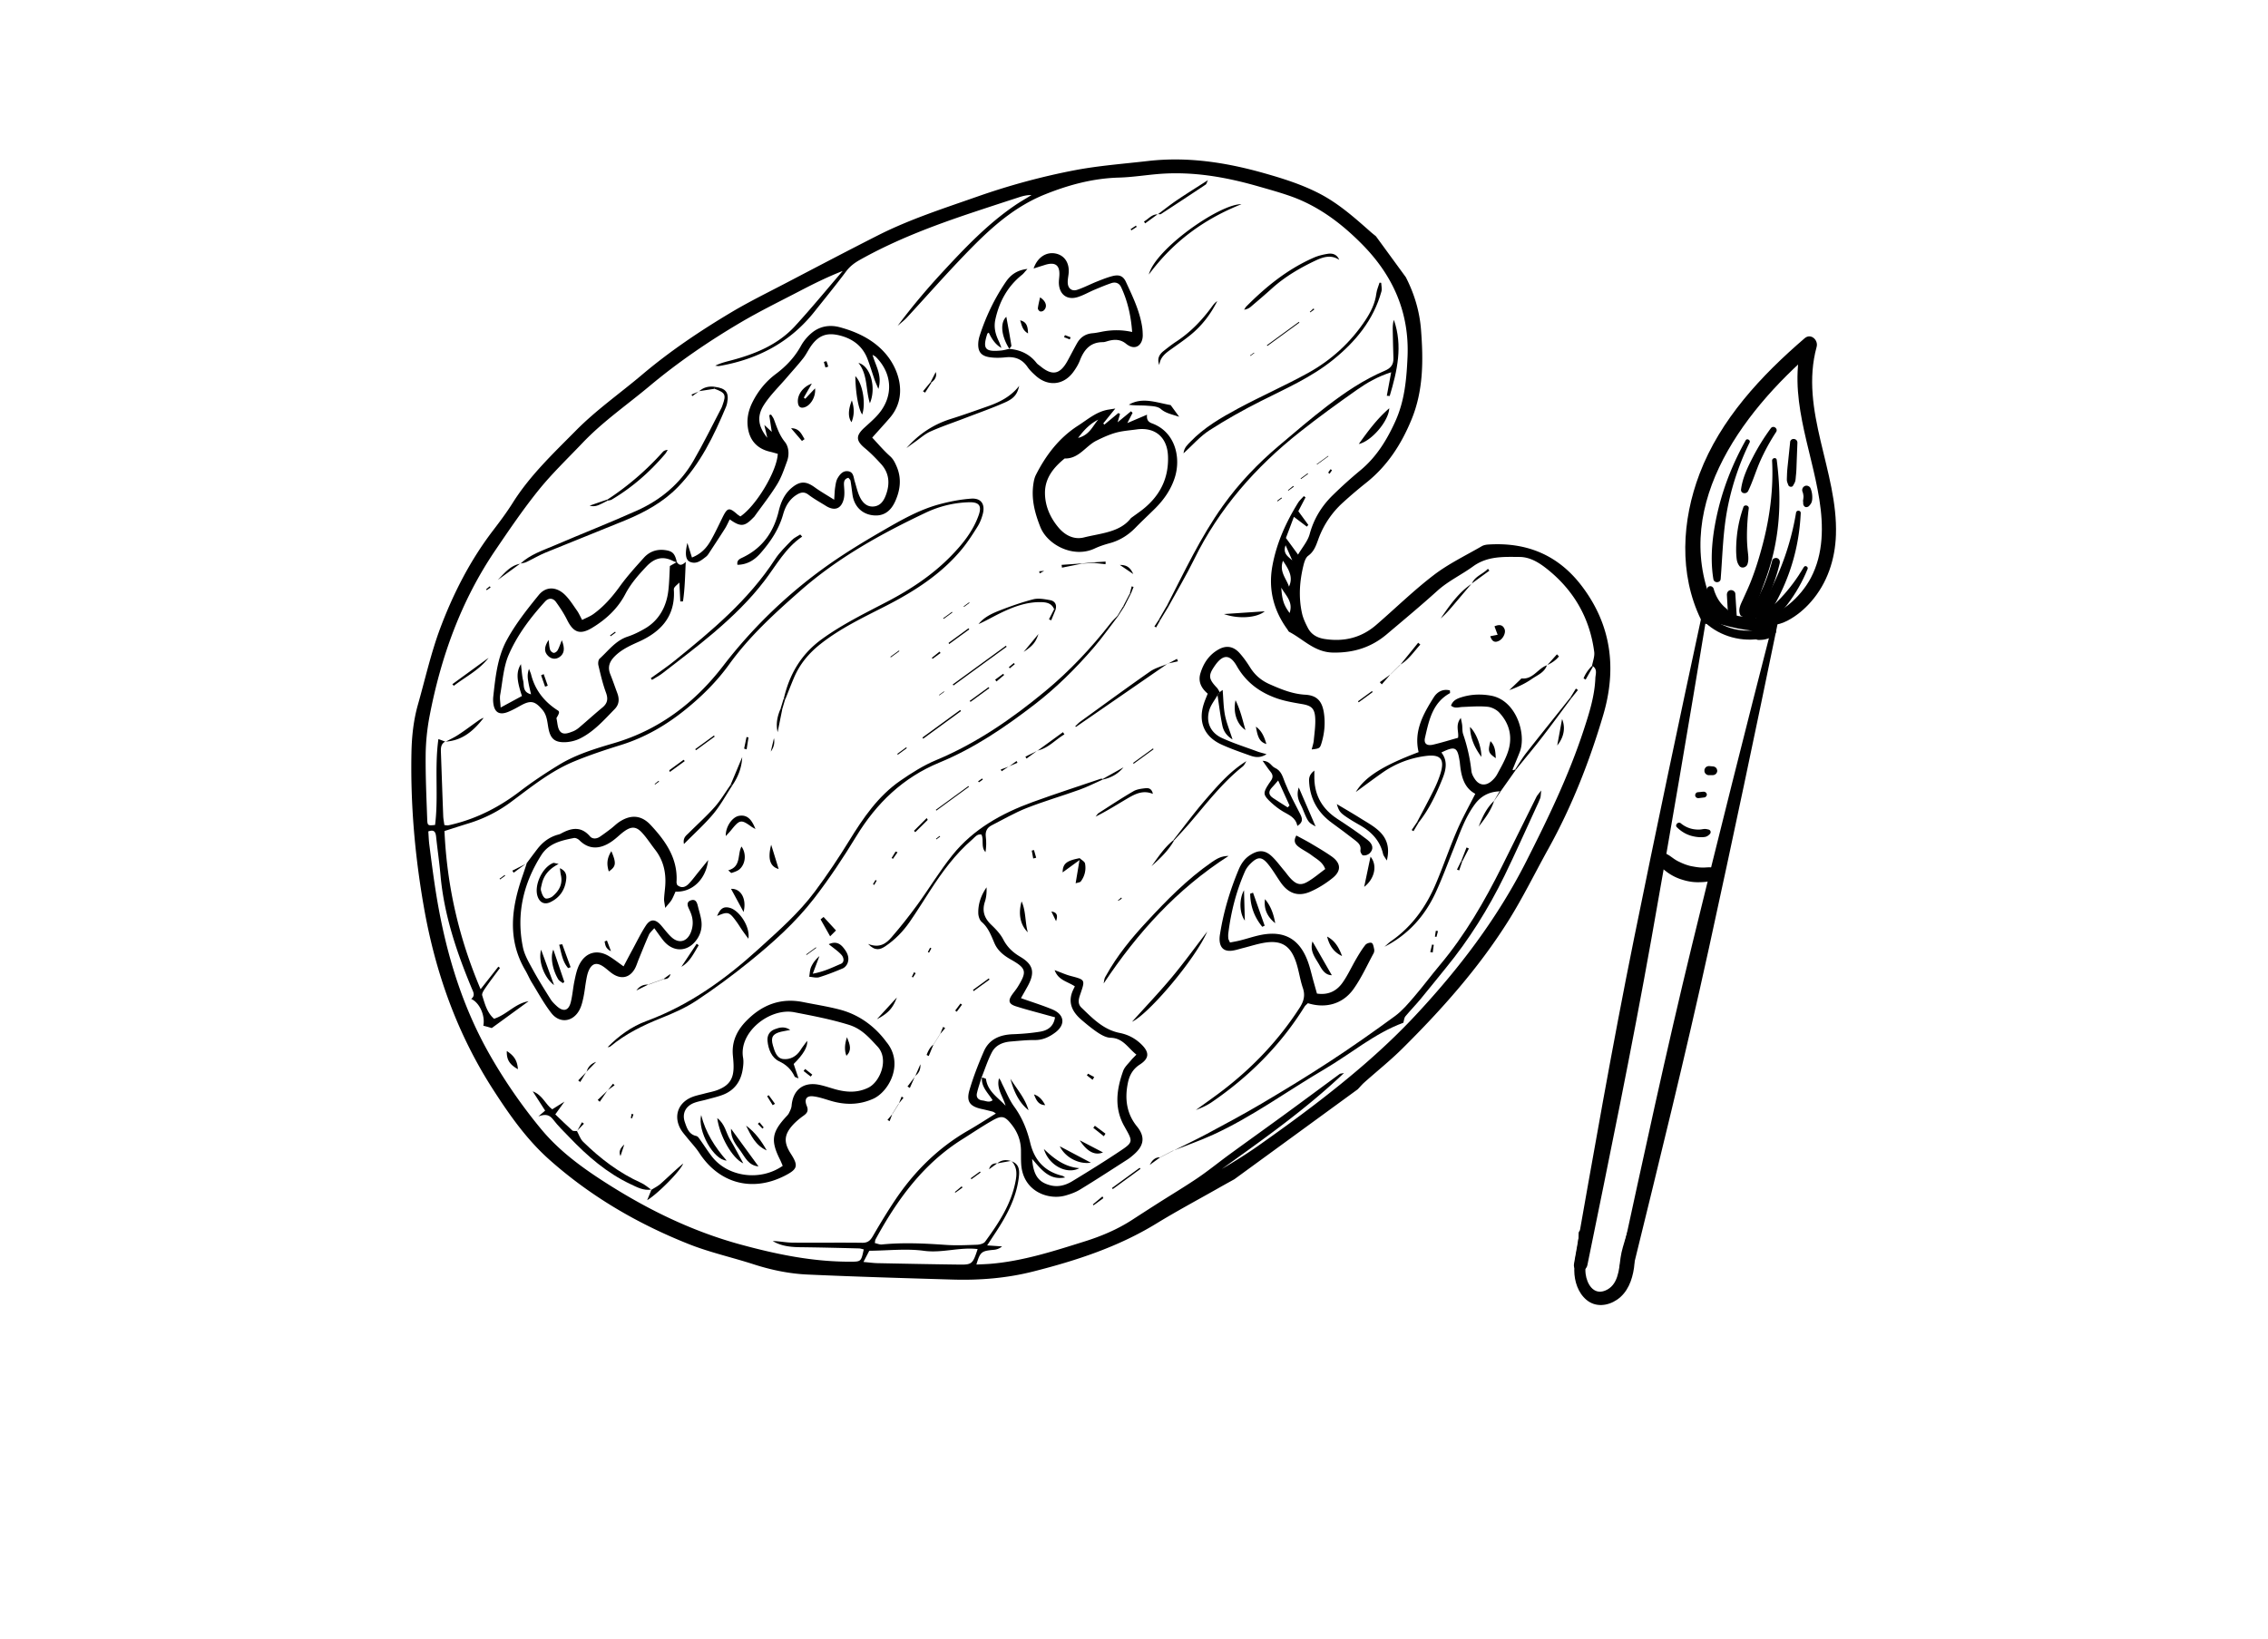
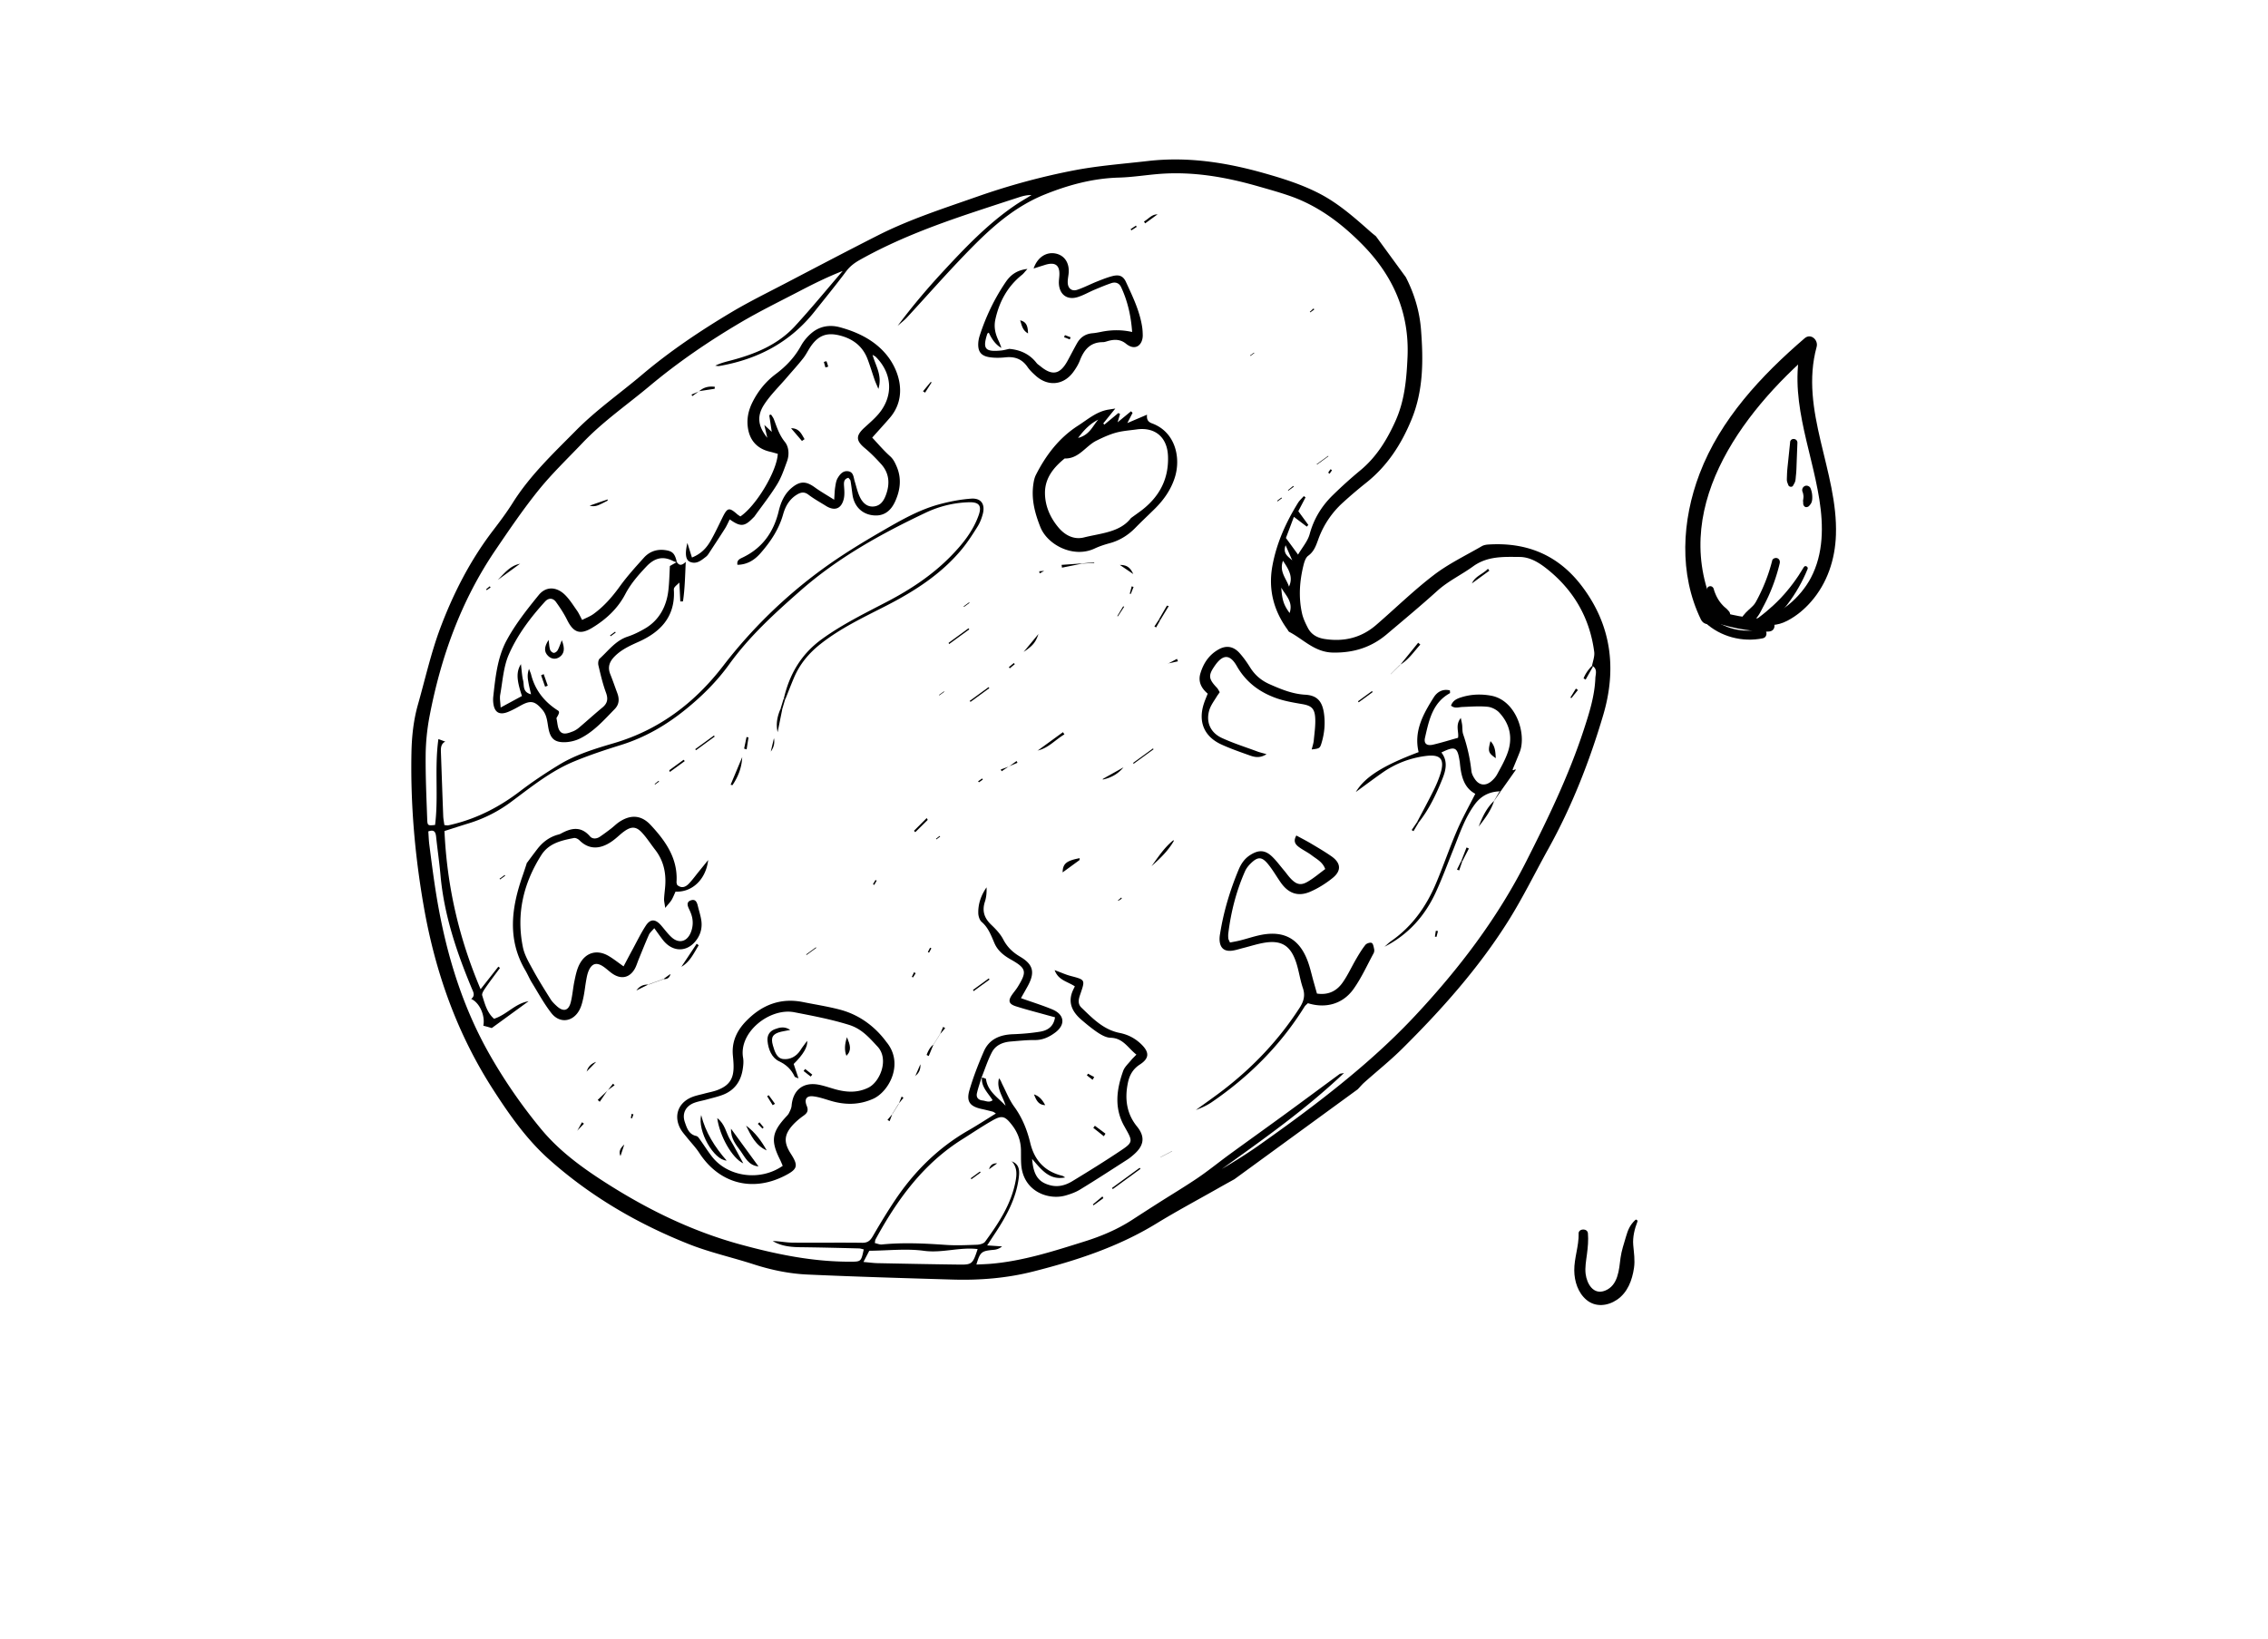
<svg xmlns="http://www.w3.org/2000/svg" id="Layer_1" data-name="Layer 1" viewBox="0 0 415 300">
  <defs>
    <style>.cls-1,.cls-2{fill:#010101;stroke-width:0}.cls-2{fill:#000}</style>
  </defs>
-   <path class="cls-1" d="M311.44 112.4c-4.26 19.78-8.43 39.57-12.45 59.39-4.01 19.79-7.46 39.65-10.98 59.53-.28 1.57 2.14 1.75 2.45.22 4.04-19.8 8.12-39.56 11.67-59.47 3.54-19.84 6.91-39.71 10.2-59.6.1-.58-.77-.63-.89-.08zm13.01 1.37c-5.05 19.67-10.01 39.37-14.82 59.1-4.77 19.59-8.99 39.26-13.27 58.96-.29 1.34 2.05 1.89 2.38.54 4.8-19.58 9.64-39.11 13.95-58.8 4.34-19.84 8.53-39.71 12.62-59.61.1-.49-.74-.69-.86-.2z" />
  <path class="cls-1" d="M288.86 225.77c.05 2.29-.82 4.47-.8 6.75.02 1.98.68 4.08 2.24 5.38 1.65 1.39 3.89 1.12 5.58-.03 1.95-1.32 2.78-3.58 3.11-5.81.21-1.45-.02-2.78-.14-4.22-.12-1.42.25-2.95.77-4.27.09-.23-.21-.47-.4-.29-.96.9-1.34 1.81-1.7 3.06-.37 1.27-.81 2.55-.99 3.86-.28 2.18-.43 5.06-2.84 6.01-2.13.84-3.33-1.27-3.55-3.08-.14-1.18.09-2.4.24-3.57.17-1.29.29-2.55.18-3.85-.08-.96-1.73-.91-1.71.07zm23.35-112.42c1.84.71 3.74 1.26 5.68 1.65.95.19 1.92.34 2.88.44.97.1 2.03.25 3 .13 1.35-.17 1.15-2.08-.09-2.28-.88-.14-1.81-.08-2.7-.16-.93-.08-1.86-.21-2.78-.37-1.78-.32-3.53-.81-5.22-1.44-1.31-.48-2.07 1.53-.76 2.03z" />
  <path class="cls-1" d="M321.52 114.35c2.11.09 3.57.27 5.52-.74 1.65-.86 3.1-2.07 4.32-3.46 3-3.41 4.43-7.76 4.58-12.25.4-11.62-6.71-22.79-3.53-34.42.34-1.25-1.06-2.55-2.19-1.58-7.95 6.84-15.44 14.84-19.23 24.8-3.25 8.54-3.81 18.32.24 26.67.87 1.79 3.69.52 2.82-1.28-8.93-18.42 4.36-36.43 17.93-48.02-.73-.53-1.46-1.05-2.19-1.58-2.74 9.87 1.59 19.29 3.12 28.95.76 4.83.77 9.9-1.56 14.32-1.86 3.53-5.76 7.08-9.88 7.58-.57.07-.54.99.04 1.01z" />
  <path class="cls-1" d="M311.99 113.92c2.79 2.6 6.84 3.67 10.56 2.9 1.09-.23.78-1.97-.29-1.7-3.33.82-6.87-.07-9.44-2.33-.29-.25-.77-.13-.98.16-.25.34-.12.72.16.98z" />
-   <path class="cls-1" d="M324.01 114.94c-.15.07-.31.13-.48.19.06-.02.13-.04.19-.06-.18.05-.35.1-.52.17-.12.05-.24.09-.36.13l.2-.06c-.31.09-.62.15-.94.16h.21-.42c-.26-.02-.47.03-.69.18-.05.03-.22.14 0 0-.19.11-.31.23-.36.45a.694.694 0 00.22.67c.18.19.37.31.63.34.13.02.27.01.41 0 .33-.01.66-.04.98-.12.31-.08.64-.18.93-.32.33-.17.6-.46.84-.73.19-.21.16-.61-.02-.82-.2-.22-.52-.32-.8-.19zm-20.98 42.24c.22.45.45.97.78 1.35.34.41.81.76 1.23 1.08a9.12 9.12 0 002.79 1.39c.98.31 1.98.48 3.01.46 1.1-.02 2.57-.06 3.31-.99.45-.56.11-1.32-.48-1.59-.44-.2-1.09-.15-1.56-.12-.3.02-.65.02-1.03 0-.43-.03-.86-.1-1.29-.18-.45-.08-.53-.09-1.04-.25-.39-.12-.77-.27-1.14-.44-.43-.2-.67-.31-.96-.49-.35-.21-.67-.46-1-.69-.41-.3-.73-.41-1.16-.71-.78-.55-1.89.3-1.46 1.19zm3.81-5.78c.76.76 1.7 1.33 2.75 1.6.52.13 1.04.22 1.58.22.31 0 .64 0 .94-.08.29-.08.53-.27.74-.48.31-.31.16-.77-.26-.85-.2-.04-.4-.1-.63-.1-.27 0-.54.08-.81.1-.4.04-.85.01-1.28-.06-.85-.14-1.67-.53-2.34-1.09-.44-.36-1.11.32-.7.74zm3.99-5.33l.66-.08c.11-.01.21-.03.32-.04.07 0 .13-.02.19-.05.06-.03.12-.07.16-.12.05-.05.09-.1.11-.17a.41.41 0 00.04-.27.6.6 0 00-.13-.25.556.556 0 00-.36-.19h-.2c-.11 0-.21.02-.32.03l-.66.06c-.13.01-.27.11-.35.22-.08.11-.12.28-.1.41.03.13.1.27.22.35.13.08.26.11.41.1zm1.79-4.21h.71c.14.01.27-.01.4-.07.06-.03.13-.07.19-.11.12-.1.19-.2.25-.35.03-.07.04-.12.05-.2.01-.14-.03-.25-.07-.37-.09-.27-.39-.46-.67-.49-.07 0-.15-.01-.22-.02-.16-.01-.32-.03-.48-.04-.11-.01-.22 0-.32.04-.11.02-.2.07-.28.14-.09.07-.16.15-.2.25-.06.09-.1.2-.1.32v.22c.03.14.08.27.17.38.05.05.1.1.16.15.12.09.26.14.41.16zm11.41-63.49a39.315 39.315 0 00-3.3 5.32c-.96 1.85-1.88 3.78-2.15 5.87-.1.8.98.94 1.3.3.87-1.79 1.42-3.71 2.23-5.53.82-1.83 1.78-3.58 2.88-5.26.42-.63-.5-1.31-.96-.7zm-4.6 2.21c-2.18 3.88-3.87 8.02-4.95 12.34-1.03 4.15-1.68 8.84-.96 13.09.13.74 1.27.71 1.33-.05.34-4.27.41-8.45 1.2-12.68.8-4.27 2.2-8.41 4.1-12.31.2-.42-.49-.8-.72-.39zm-.42 12.24c-.6 1.71-1 3.44-1.19 5.25-.09.86-.14 1.73-.14 2.59 0 .5.03.99.08 1.49.06.54.17.95.49 1.4.39.55 1.25.33 1.48-.24.33-.83.13-1.85.05-2.73-.08-.81-.12-1.62-.12-2.43 0-1.7.11-3.42.33-5.1.07-.57-.8-.77-.99-.23zm5.25-8.49c.27 5.04-.41 10.31-1.69 15.19-.61 2.34-1.31 4.65-2.2 6.9-.43 1.09-.93 2.14-1.41 3.21-.41.91-.99 1.91-.53 2.89.11.24.37.37.62.33 1.98-.29 2.94-4 3.56-5.58.94-2.43 1.71-4.93 2.2-7.49 1.02-5.21.97-10.34.3-15.59-.07-.56-.88-.4-.85.15zm4.38 9.52a48.5 48.5 0 01-2.96 10.43c-.66 1.62-1.43 3.21-2.27 4.74-.44.81-.92 1.59-1.41 2.37-.45.72-.6 1.34-.76 2.18-.06.33.36.64.65.46.79-.47 1.31-.85 1.81-1.64.5-.8.97-1.62 1.41-2.45.87-1.62 1.61-3.3 2.24-5.04 1.28-3.56 1.97-7.2 2.15-10.98.03-.56-.77-.62-.86-.08zm-12.65 15.05c.05.95.11 1.9.16 2.86.03.47.05.94.08 1.4.02.29.02.55.17.82.12.2.27.35.4.53.18.26.51.12.63-.1.05-.09.12-.15.21-.31.04-.08.09-.16.12-.25.11-.29.06-.6.04-.9l-.09-1.45-.18-2.85c-.03-.42-.52-.71-.9-.64-.46.08-.66.48-.64.9z" />
  <path class="cls-1" d="M322.09 109.59l-1.65 1.59c-.63.6-1.38 1.2-1.77 1.99-.19.38 0 .95.35 1.18.37.24.89.27 1.24-.03.32-.28.59-.69.8-1.06.19-.34.38-.67.57-1.01.38-.67.76-1.34 1.14-2.02.12-.21.13-.45-.06-.63-.16-.15-.45-.2-.63-.03zm7.99-5.82c-1.22 2.07-2.68 4.05-4.34 5.79-.82.86-1.7 1.66-2.61 2.42-.47.4-.96.76-1.45 1.14-.55.43-.79.82-.92 1.5-.07.38.29.72.64.76 1.32.15 2.25-1.02 3.12-1.87.91-.89 1.74-1.86 2.52-2.87 1.53-2 2.77-4.18 3.72-6.51.16-.39-.45-.74-.67-.36z" />
  <path class="cls-1" d="M324.28 102.59a31.999 31.999 0 01-2.97 7.53c-.42.76-1.07 1.53-1.36 2.34-.24.69.63 1.44 1.22.88.68-.64 1.11-1.64 1.55-2.46.42-.8.82-1.61 1.17-2.44a33.27 33.27 0 001.76-5.33c.09-.39-.03-.79-.43-.95-.34-.13-.85.05-.95.43zm-11.95 5.42c.12.96.42 1.92.86 2.78.23.45.5.89.79 1.3.32.45.66.85 1.13 1.14.32.2.83.27 1.13-.03l.17-.17c.24-.31.23-.83-.03-1.13-.19-.21-.36-.42-.58-.6-.08-.07-.17-.14-.25-.21-.04-.04-.09-.1-.14-.13.05.03.12.12.03.03-.32-.32-.61-.65-.86-1.02l-.18-.27c-.07-.1.09.16-.01-.02-.03-.05-.06-.09-.08-.14-.11-.19-.21-.38-.3-.58-.09-.2-.17-.4-.25-.6-.02-.05-.04-.1-.05-.15 0-.01-.06-.17-.04-.1.02.06-.03-.09-.03-.11-.02-.06-.03-.13-.05-.19-.09-.33-.38-.58-.74-.52-.35.06-.57.39-.52.74zm15.23-27.07c-.14 1.31-.27 2.62-.41 3.93-.07.65-.14 1.29-.16 1.93-.01.34-.03.67-.03 1.01 0 .35.16.67.28.99.12.32.67.41.85.09.16-.3.37-.6.43-.94.06-.33.07-.67.11-1 .07-.65.09-1.29.11-1.94l.15-3.96c.03-.86-1.25-.99-1.34-.12zm2.28 9.09c.03.09.07.18.09.27l-.06-.2c.08.27.13.55.14.83v-.21c0 .29-.03.56-.08.84-.02.12 0 .24.02.36v.04c0 .13-.01.27.03.39.03.11.04.12.11.23.04.07-.08-.12-.02-.04.11.18.28.3.5.27.08-.01.16-.03.24-.06.13-.06.22-.15.31-.26.08-.09.15-.18.21-.27.21-.3.27-.69.28-1.06.02-.62-.08-1.23-.32-1.8-.16-.39-.68-.59-1.06-.4-.4.2-.56.64-.4 1.06z" />
  <path class="cls-2" d="M257.26 50.77c1.54 3.02 2.5 6.21 2.76 9.59.43 5.58.45 11.11-1.74 16.42-1.87 4.56-4.47 8.57-8.39 11.65a81.556 81.556 0 00-4.13 3.52 16.615 16.615 0 00-4.51 6.68c-.42 1.14-.77 2.28-1.87 3.08-.5.36-.74 1.21-.9 1.88-.69 2.86-.88 5.75-.24 8.64.2.93.63 1.82 1.07 2.68.64 1.24 1.75 1.84 3.11 2.04 3.52.54 6.69-.23 9.4-2.58 3.52-3.04 6.85-6.31 10.54-9.13 2.69-2.06 5.82-3.56 8.77-5.27.37-.22.86-.3 1.31-.32 6.93-.42 12.63 1.91 16.92 7.5 5.52 7.2 6.5 15.22 4.01 23.68-2.51 8.5-5.74 16.75-10.06 24.53-2.44 4.4-4.66 8.95-7.33 13.2-5.42 8.62-12.17 16.2-19.39 23.36-2.2 2.18-4.63 4.12-6.94 6.18-.43.38-.8.83-1.2 1.25-7.52 5.49-15.05 10.98-22.57 16.46-.95.53-1.9 1.05-2.85 1.59-3.82 2.17-7.7 4.24-11.44 6.53-6.98 4.27-14.62 6.77-22.48 8.76-4.87 1.24-9.81 1.64-14.81 1.49-8.85-.26-17.7-.52-26.54-.92-3.35-.15-6.66-.84-9.88-1.88-3.93-1.27-8.01-2.17-11.84-3.69-9.37-3.72-18.01-8.76-25.57-15.5-4.08-3.64-7.21-8.09-10.16-12.66-6.67-10.31-10.67-21.6-12.77-33.65-1.63-9.33-2.44-18.71-2.25-28.17.06-2.98.38-5.94 1.2-8.81 1.32-4.66 2.38-9.42 4.07-13.94 2.39-6.36 5.48-12.41 9.64-17.85 1.25-1.64 2.5-3.3 3.6-5.05 3.16-5.04 7.44-9.07 11.57-13.25 3.74-3.79 8.1-6.83 12.14-10.25 5.1-4.31 10.63-8.02 16.35-11.43 3.16-1.88 6.47-3.51 9.73-5.21 5.67-2.96 11.33-5.94 17.03-8.83 5.84-2.96 12.06-4.95 18.21-7.11 5.81-2.04 11.73-3.65 17.75-4.81 4.43-.85 8.96-1.18 13.45-1.7 7.18-.83 14.17.23 21.08 2.17 3.55 1 7.05 2.09 10.35 3.8 3.54 1.84 6.47 4.46 9.42 7.07.29.25.59.48.89.73l5.49 7.52zM185.02 212.5c1.51.51 1.56 1.7 1.4 2.99-.46 3.77-2.21 6.99-4.25 10.09-.48.72-.95 1.45-1.54 2.35 1.13.07 1.93.13 2.73.18-.5.42-1.02.59-1.56.63-2.22.2-2.45.38-3.14 2.69.88-.04 1.71-.07 2.53-.13 5.98-.49 11.63-2.33 17.31-4.11 3.03-.95 5.94-2.18 8.62-3.91 1.57-1.02 3.14-2.03 4.72-3.04 2.45-1.56 4.94-3.05 7.35-4.68 1.97-1.34 3.83-2.86 5.76-4.27 3.29-2.4 6.6-4.76 9.89-7.16 3.44-2.51 6.86-5.05 10.3-7.58.09-.07.25-.06.79-.17-7.12 6.75-14.78 12.12-22.37 17.57 2.28-1.35 4.52-2.74 6.68-4.26 3.43-2.42 6.84-4.88 10.18-7.43 6.57-5.02 12.89-10.34 18.56-16.41 7.97-8.53 14.98-17.72 20.29-28.2 3.98-7.85 7.8-15.74 10.54-24.12 1.01-3.08 1.98-6.16 2.11-9.42.03-.71.39-1.55-.39-2.14l-.23-.06c.15-.87.52-1.77.41-2.61-.82-6.25-3.78-11.34-8.72-15.24-1.43-1.13-3.05-2.11-4.91-2.13-2.94-.02-5.89-.19-8.54 1.73-2.13 1.55-4.55 2.67-6.54 4.47-3.02 2.73-6.15 5.33-9.26 7.96-2.84 2.4-6.08 3.41-9.84 3.34-3.35-.06-5.38-2.42-7.98-3.78-.15-.08-.24-.3-.35-.46-2.53-3.47-3.51-7.33-2.76-11.55.75-4.18 2.47-8.01 4.7-11.61.28-.45.7-.82 1.06-1.23.11.07.22.15.32.22-.45.87-.91 1.74-1.32 2.54l1.83 2.51-.28.31c-.71-.54-1.42-1.08-2.36-1.79-.56 1.48-1.04 2.77-1.46 3.87l2.22 3.04c.78-1.33 1.78-2.46 2.13-3.77.76-2.78 2.18-5.1 4.19-7.07a80.15 80.15 0 015.03-4.54c2.98-2.45 4.92-5.62 6.47-9.06 1.68-3.72 2.03-7.66 2.21-11.71.36-8.2-2.69-14.94-8.27-20.6-3.77-3.83-8.07-7.09-13.26-8.89-1.95-.68-3.95-1.23-5.94-1.8-5.82-1.66-11.72-2.69-17.8-2.24-2.51.19-5.01.61-7.53.68-4.73.13-9.19 1.33-13.52 3.07-1.25.5-2.48 1.1-3.65 1.78-4.25 2.45-7.73 5.83-11.09 9.32-3.58 3.72-7 7.6-10.5 11.4-.53.57-1.16 1.05-1.75 1.58 2.57-3.45 5.31-6.7 8.19-9.82 4.08-4.41 8.22-8.78 13.22-12.2 1-.69 2.07-1.29 3.1-1.93-.85-.02-1.59.17-2.32.41-2.83.92-5.65 1.84-8.47 2.78-7.12 2.38-14.12 5.01-20.69 8.71-.97.55-1.79 1.18-2.47 2.1-1.85 2.48-3.82 4.88-5.75 7.31-4.47 5.65-10.41 8.75-17.42 9.97-.24.04-.5-.03-.76-.05.95-.48 1.88-.7 2.82-.95 4.43-1.16 8.63-2.86 11.79-6.31 3-3.27 5.82-6.71 8.72-10.08-2.77 1.08-5.35 2.36-7.9 3.69-3.61 1.88-7.27 3.67-10.77 5.73-5.85 3.45-11.46 7.28-16.67 11.64-4.11 3.44-8.55 6.5-12.26 10.4-2.71 2.85-5.58 5.59-8.04 8.64-2.83 3.51-5.38 7.27-7.92 11.01-6.27 9.24-9.97 19.53-12.05 30.43-.43 2.27-.67 4.62-.7 6.93-.04 3.94.14 7.88.28 11.82.04 1.24.12 1.24 1.44 1.1.65-5.17-.13-10.4.61-15.72l1.29.48v-.04c-.85.43-.86 1.2-.83 2 .14 3.87.27 7.75.42 11.62.02.56.14 1.12.21 1.68.31.03.51.08.69.05.38-.06.76-.17 1.13-.26 4.45-1.13 8.4-3.21 12.05-6 2.25-1.72 4.63-3.3 7.05-4.78 3.16-1.94 6.71-3 10.24-4.04 8.23-2.45 14.7-7.4 19.86-14.11a89.203 89.203 0 0118.08-17.65c3.53-2.58 7.3-4.88 11.09-7.07 3.29-1.9 6.61-3.82 10.32-4.83 1.92-.52 3.9-.91 5.88-1.05 1.82-.13 2.59 1 2.14 2.78-.21.8-.52 1.62-.96 2.32-.89 1.42-1.8 2.84-2.86 4.13-3.77 4.57-8.66 7.7-13.86 10.37-4.13 2.12-8.33 4.08-12.02 7-2.14 1.69-3.79 3.67-4.85 6.16-.56 1.31-1.06 2.63-1.59 3.95l-.29-.06c1.03-4.5 3.17-8.2 7.03-10.98 3.7-2.67 7.74-4.65 11.75-6.74 4.32-2.25 8.37-4.9 11.79-8.4 2.13-2.18 4.05-4.55 5.09-7.48.62-1.75.1-2.44-1.77-2.39-2.75.08-5.39.72-7.87 1.89-8.2 3.88-16.09 8.25-22.95 14.28-4.71 4.14-9.35 8.36-13.04 13.48-2.25 3.12-4.92 5.78-7.9 8.2-3.61 2.94-7.52 5.21-11.97 6.59-2.9.9-5.79 1.86-8.58 3.02-4.21 1.75-7.76 4.62-11.39 7.32a25.374 25.374 0 01-7.73 3.95c-1.47.45-2.94.93-4.54 1.44.45 10.02 2.61 19.53 6.61 28.95 1.21-1.53 2.23-2.83 3.25-4.13l.3.24c-.91 1.23-1.84 2.45-2.71 3.71-.27.4-.66.98-.54 1.34.48 1.51.86 3.11 2.16 4.25 2.33-.74 3.86-2.81 6.32-3.21l-6.74 4.91c-.06-.02-.37-.11-.67-.2-.29-.08-.59-.16-.87-.23.37-1.87-.7-4.23-2.22-4.9.78-.6.39-1.26.11-1.91-2.77-6.64-5.06-13.41-5.72-20.64-.21-2.38-.56-4.75-.81-7.13-.09-.84-.33-1.38-1.43-.98.06.78.08 1.55.17 2.31.32 2.5.64 5 1.01 7.49 1.64 11.01 4.61 21.59 10.21 31.33a96.09 96.09 0 009.23 13.32c3.13 3.79 7.01 6.71 11.07 9.35 7.94 5.16 16.32 9.33 25.57 11.84 6.55 1.78 13.06 3.11 19.83 3.11 2.1 0 2.1.03 2.59-2.25-.3-.06-.61-.18-.91-.18-3.55-.09-7.1-.18-10.65-.22-1.79-.02-3.53-.19-5.1-1.13 1.22.02 2.41.28 3.6.29 4.26.05 8.52-.03 12.78.03 1.01.01 1.47-.4 1.94-1.21 1.33-2.29 2.7-4.56 4.18-6.76 3.48-5.15 7.82-9.44 13.24-12.56 1.71-.98 3.36-2.06 5.1-3.13-.23-.14-.38-.28-.55-.33-.69-.18-1.38-.35-2.07-.5-2.13-.47-2.83-1.35-2.22-3.44.7-2.41 1.62-4.76 2.62-7.07.98-2.27 2.95-3.08 5.34-3.17 1.67-.06 3.35-.2 4.99-.47 1.39-.23 2.47-.96 2.71-2.63-.52-.14-.95-.25-1.38-.37-1.93-.54-3.87-1.03-5.78-1.64-1.32-.42-1.47-1.03-.68-2.15.33-.47.72-.92 1.02-1.41 1.72-2.79 1.59-3.39-1.26-5-1.28-.72-2.39-1.6-2.98-2.94-.62-1.42-1.11-2.86-2.35-3.93-.39-.33-.61-1.04-.63-1.58-.05-1.73.51-3.31 1.51-4.76.04.91-.03 1.8-.3 2.63-.55 1.68-.12 2.99 1.14 4.2.84.8 1.68 1.68 2.21 2.69.74 1.43 1.76 2.39 3.14 3.2 2.41 1.43 2.69 2.9 1.34 5.37-.39.71-.79 1.4-1.23 2.19 2.07.74 3.93 1.31 5.71 2.05 2.26.94 2.5 2.79.55 4.25-1.07.8-2.27 1.38-3.72 1.37-1.48-.02-2.97.15-4.45.27-1.43.12-2.73.67-3.4 1.95-.77 1.46-1.27 3.06-1.89 4.6-.29.97-.64 1.93-.86 2.92-.17.76.26 1.24 1.04 1.32.58.06 1.19.45 1.83-.05-.85-1.36-2.12-2.45-1.95-4.17.26.1.72.17.74.3.32 2.3 2.22 3.38 3.58 4.88-.44-1.68-1.72-3.11-1.2-5.01.33.33.43.74.62 1.11.7 1.38 1.27 2.85 2.17 4.08 1.46 2.01 2.35 4.23 2.92 6.59.76 3.19 2.62 5.25 5.83 6.04.2.05.38.2.57.31-2.87.58-4.36-1.42-6.05-3.39.23 3.02 1.19 4.31 3.41 4.85 1.41.34 2.73-.04 3.91-.75 2.98-1.81 5.95-3.65 8.85-5.59 2.3-1.53 2.27-1.72.88-4.16-.03-.06-.06-.11-.09-.17-1.98-3.37-1.54-6.83-.3-10.28.27-.75.96-1.35 1.48-2 .23-.29.52-.54.94-.99-1.54-1.2-2.43-3.03-4.72-3.08-.78-.02-1.61-.47-2.3-.92-1.07-.71-2.07-1.54-3.05-2.38-1.71-1.48-2.56-3.23-1.49-5.49.11-.24.23-.47.3-.62-1.4-.92-3.03-1.11-3.7-2.97 1.14.42 2.01.82 2.91 1.06 2.69.71 2.7.68 1.81 3.28-.3.87-.6 1.78.2 2.54 2.05 1.97 4.03 4.04 7.01 4.62 1.56.31 2.92 1.05 4.04 2.18 1.4 1.42 1.32 2.5-.38 3.6-1.3.84-1.93 2.01-2.21 3.47-.57 2.88-.19 5.56 1.7 7.88 1.75 2.15.99 3.77-.67 5.19-.34.29-.69.59-1.07.83-2.88 1.85-5.75 3.72-8.67 5.5-.81.5-1.76.84-2.68 1.1-3.11.89-7.78-.71-8.11-5.74-.05-.84-.03-1.68-.04-2.52-.02-1.74-.59-3.29-1.66-4.66-1.27-1.63-1.82-1.81-3.58-.8-1.85 1.05-3.62 2.25-5.42 3.38-7.2 4.49-11.98 11.08-15.95 18.37-.08.15-.08.36-.13.67.45.1.88.3 1.28.26 3.87-.38 7.73-.2 11.6.07 1.92.14 3.86.05 5.8-.02.52-.02 1.23-.2 1.5-.56 2.48-3.4 4.81-6.9 5.59-11.17.25-1.35.22-2.57-.78-3.62v.04zM158 230.96c1.14.1 1.9.21 2.66.22 4.97.1 9.93.2 14.9.26 2.29.03 2.45-.13 3.33-2.84-3.31-.4-6.5.77-9.81.32-3.21-.44-6.53-.04-10.02-.01-.24.47-.56 1.07-1.06 2.05zm77.86-123.6c.81-1.76-.03-3.13-1.1-4.73-.73 2 .62 3.25 1.1 4.73zm.11 4.83c.69-2.05-.69-3.17-1.52-4.64.15 2.27.45 3.17 1.52 4.64zm.49-9.62l-1.22-2.78c-.58 1.57.53 2.09 1.22 2.78z" />
  <path class="cls-2" d="M126.62 102.03c1.69-.67 2.68-1.77 3.42-3.07.8-1.4 1.48-2.87 2.19-4.31.87-1.75 1.19-1.83 2.64-.56.19.17.41.29.6.43 2.88-1.93 6.7-8.28 6.85-11.46-.44-.12-.91-.27-1.39-.38-2.39-.54-3.8-2.1-4.1-4.55-.21-1.67.18-3.21.94-4.68 1.02-1.98 2.41-3.68 4.2-5.01 1.89-1.42 3.45-3.07 4.6-5.16.52-.94 1.28-1.82 2.12-2.48 1.45-1.13 3.22-1.39 4.98-.91 3.37.91 6.5 2.46 8.67 5.2 2.22 2.8 3.76 7.61.45 11.42-1.01 1.17-2.06 2.31-3.19 3.58 1.05 1.12 2.08 2.34 3.25 3.39.61.54.9 1.16 1.2 1.85.95 2.18.7 4.31-.23 6.39-.91 2.04-2.36 2.86-4.29 2.56-1.94-.3-3.27-1.72-3.55-3.81-.11-.83-.21-1.66-.35-2.49-.03-.17-.21-.31-.38-.54-.78.2-.86.73-.81 1.45.06.83.14 1.7-.06 2.48-.46 1.78-1.68 2.19-3.23 1.23-1.09-.68-2.22-1.3-3.24-2.08-.79-.59-1.43-.4-2.13.03-1.35.84-2.07 2.12-2.48 3.58-.77 2.75-2.31 5.03-4.16 7.14-1.11 1.26-2.44 2.07-4.2 2.1-.15-.81.36-1.06.89-1.31 3.65-1.72 5.74-4.66 6.66-8.52.4-1.67 1.07-3.19 2.44-4.31 1.49-1.22 2.59-1.18 4.17-.03 1.02.74 2.13 1.37 3.54 2.26.08-1.04.08-1.66.18-2.27.09-.56.16-1.16.43-1.64.42-.73 1-1.46 1.97-1.3.97.16.95 1.08 1.17 1.81.3.98.52 2.01.96 2.92.49 1.02 1.31 1.85 2.57 1.71 1.25-.14 1.84-1.12 2.22-2.19.73-2.04.56-3.97-.95-5.61-.91-1-1.86-1.98-2.9-2.84-1.67-1.38-1.74-2.28-.16-3.74.9-.83 1.85-1.63 2.64-2.56 2.75-3.26 2.53-7.39-.51-10.43-.11-.11-.28-.18-.6-.38.57 2.04 1.82 3.77 1.07 6.24-.32-.77-.52-1.2-.68-1.64-.44-1.28-.83-2.58-1.31-3.85-.91-2.36-2.7-3.7-5.11-4.3-2.3-.57-3.83-.03-5.22 1.93-.52.74-.9 1.58-1.46 2.28-.95 1.21-2 2.35-3 3.52-1.38 1.61-2.93 3.11-4.09 4.87-1.42 2.16-1.17 4.01.54 6.14-.19-.85-.32-1.4-.54-2.35.62.57.96.88 1.36 1.26-.16-1.09-.31-2.07-.46-3.06.11-.04.22-.07.33-.11.18.29.4.56.52.87.54 1.44.98 2.87 2.01 4.14.73.9.84 2.32.4 3.53-.53 1.45-1.03 2.95-1.83 4.25-1.25 2.03-2.74 3.91-4.13 5.85-.07.1-.18.19-.27.28-1.56 1.61-2.28 1.67-4.26.27-.3.58-.54 1.16-.88 1.69-1 1.58-2.03 3.13-3.05 4.69-.11.16-.24.31-.39.43-.87.67-1.74 1.46-2.95.96-.8-.34-.96-1.47-.48-3.46.31.99.54 1.73.83 2.65zm35.5 88.58c3.4 3.96.57 9.18-2.35 10.49-2.55 1.14-5.12 1.15-7.75.37-1.05-.31-2.1-.69-3.18-.82-1.26-.16-1.72.52-1.22 1.74.34.84.12 1.3-.56 1.78s-1.33 1.02-1.9 1.62c-1.71 1.84-1.81 3.26-.45 5.37 1.43 2.23 1.25 2.83-1.21 4.07-5.93 2.98-11.93 1.33-15.54-4.22-.66-1.01-1.52-1.9-2.28-2.85-.4-.5-.85-.99-1.16-1.55-1.28-2.32-.47-4.72 1.97-5.77.76-.33 1.6-.48 2.41-.7.81-.22 1.65-.36 2.42-.66 2.12-.82 2.93-2.05 2.91-4.3 0-.64-.06-1.29-.12-1.93-.27-2.58.72-4.66 2.49-6.45 2.87-2.92 6.28-4.23 10.37-3.4 2.28.46 4.59.81 6.83 1.41 3.59.97 6.38 3.18 8.33 5.8zm-18.91 22.73c-.16-.38-.32-.79-.52-1.18-1.67-3.37-1.46-4.91 1.05-7.67.22-.24.47-.47.61-.75.22-.44.46-.91.5-1.39.25-2.89 2.15-4.39 5.02-3.82 1.07.21 2.11.6 3.17.88 1.98.52 3.91.6 5.85-.35 2.15-1.05 3.83-5.21 1.69-7.51-1.52-1.63-2.89-3.26-5.25-3.99-3.29-1.02-6.63-1.65-9.98-2.3-4.44-.87-10.21 3.6-9.38 8.33.12.68.04 1.43-.07 2.12-.34 2.2-1.5 3.83-3.61 4.65-.96.37-1.97.59-2.97.87-.75.21-1.52.33-2.24.59-1.6.58-2.32 1.95-1.77 3.54.37 1.07.71 2.25 2.11 2.55.25.05.48.38.65.63.73 1.02 1.4 2.09 2.17 3.09 2.92 3.8 8.88 4.61 12.99 1.73zm-19.36-110.47c.37.55.8.77 1.63-.04-.13 2.62-.16 4.94-.51 7.24-.16 0-.33 0-.49.01-.05-1.04-.1-2.08-.17-3.46-.43.42-.74.64-.93.95-.12.19-.07.5-.06.76.13 4.62-2.5 7.34-6.4 9.1-1.6.72-3.16 1.41-4.44 2.69-.98.99-1.33 1.99-.8 3.3.46 1.14.85 2.3 1.28 3.45.39 1.05.35 2.04-.46 2.88-1.94 1.99-3.79 4.11-6.31 5.38-.88.45-1.96.7-2.95.71-1.8.01-2.53-.72-2.88-2.51-.23-1.2-.25-2.42-1.12-3.44-1.37-1.6-2.13-1.78-3.99-.75-.73.41-1.47.82-2.25 1.14-1.67.68-2.58.08-2.75-1.74-.03-.32-.03-.65 0-.97.39-3.55.75-7.19 2.43-10.33 1.6-2.98 3.75-5.7 5.9-8.34 1.33-1.63 3.25-1.54 4.78-.05.86.84 1.51 1.9 2.21 2.89.33.46.56 1 .95 1.72.75-.38 1.46-.65 2.05-1.07 1.9-1.37 3.42-3.1 4.8-5.01 1.35-1.88 2.92-3.61 4.47-5.33 1.01-1.11 2.35-1.58 3.87-1.37 1.38.19 1.79.64 2.15 2.25-.24-.09-.5-.15-.73-.27-1.9-.97-3.42-.49-4.85 1.02-1.47 1.56-2.85 3.12-3.86 5.05-1.37 2.63-3.51 4.62-6.03 6.15-2.25 1.37-3.47.9-4.62-1.43-.57-1.15-1.28-2.23-2.03-3.27-.55-.76-1.36-.79-2-.09-2.66 2.92-5.06 6.09-6.63 9.69-.99 2.25-1.13 4.88-1.58 7.36-.12.65.03 1.35.08 2.35 1.52-.82 2.72-1.47 3.9-2.11-.99-2.95-1.07-4.41-.19-5.83.15 1.16.18 2.12.41 3.03.21.86-.16 2.08 1.44 2.49-.19-.86-.37-1.52-.48-2.2-.12-.69-.26-1.41.11-2.45.22.59.31.76.36.94q1.03 4.2 4.92 6.67c.31.2.29.44-.11 1.14-.06.1-.16.23-.14.32.19.8.18 1.77.65 2.35.58.73 1.56.32 2.35.02.41-.16.81-.42 1.15-.71 1.43-1.21 2.81-2.47 4.25-3.66.93-.77 1.08-1.55.66-2.71-.6-1.62-.99-3.32-1.39-5.01-.09-.38-.03-1 .23-1.23 1.61-1.46 2.91-3.3 5.13-4.03 1.09-.36 2.15-.89 3.15-1.47 2.67-1.55 3.97-4.15 4.29-6.99.17-1.46.2-3.01.28-4.46.47-.27.88-.5 1.29-.73zm-27.51 55.16c.65-.88 1.3-1.76 1.97-2.63.97-1.26 2.18-2.19 3.74-2.63.19-.05.38-.1.55-.19 1.9-1.05 3.69-1.44 5.36.49.44.51 1.19.48 1.8.07.69-.47 1.37-.97 2.03-1.48.51-.39.97-.86 1.5-1.22 2.09-1.4 4.05-1.3 5.76.54 2.73 2.93 5.01 6.13 4.74 10.45-.01.18.08.37.12.53.79.67 1.51.4 2.09-.19.71-.73 1.31-1.58 1.96-2.37.46-.57.93-1.14 1.62-2-.41 3.59-2.97 5.93-5.97 5.78-.23.49-.43 1.03-.72 1.52-.25.41-.6.76-1.17 1.46-.11-.82-.22-1.22-.21-1.61.04-.84.16-1.67.22-2.51.16-2.41-.36-4.62-1.87-6.55-.79-1.02-1.49-2.12-2.36-3.07-1.06-1.17-1.94-1.22-3.24-.3-.63.44-1.18 1-1.79 1.48-1.86 1.49-4.27 2.36-6.44.19-.25-.25-.71-.48-1.02-.42-2.29.45-4.58.94-5.97 3.14-3.29 5.19-4.59 10.79-3.36 16.84.3 1.47 1.14 2.86 1.88 4.22.99 1.81 2.09 3.56 3.19 5.31.3.48.74.9 1.17 1.29 1.18 1.06 2.13.81 2.52-.75.33-1.31.41-2.68.7-4.01.21-1 .43-2.05.9-2.94 1.15-2.21 3.27-2.76 5.4-1.47.87.52 1.67 1.16 2.66 1.86.62-1.17 1.15-2.18 1.7-3.19.77-1.42 1.47-2.88 2.35-4.23.84-1.3 1.76-1.28 2.8-.1.64.73 1.21 1.53 1.92 2.18 1.34 1.23 2.84.85 3.53-.86.45-1.11.47-2.27.06-3.41-.11-.3-.24-.6-.38-.89-.31-.64-.5-1.31.36-1.59s1.1.4 1.26 1.07c.2.82.46 1.62.6 2.44.22 1.25 0 2.47-.71 3.53-1.64 2.49-4.45 2.58-6.29.22-.51-.65-.97-1.32-1.58-2.16-.46.55-.82.83-.98 1.2-.65 1.47-1.25 2.98-1.86 4.47-.25.6-.42 1.23-.74 1.79-.92 1.59-2.4 1.94-3.95.95-.65-.42-1.2-.99-1.84-1.41-1.19-.79-2.04-.55-2.62.76-.23.52-.35 1.11-.45 1.68-.2 1.08-.3 2.18-.53 3.25-.16.75-.34 1.53-.69 2.21-1.16 2.27-3.64 2.63-5.19.62-1.34-1.73-2.39-3.67-3.54-5.54-.44-.71-.76-1.5-1.18-2.22-3.37-5.7-2.57-11.52-.51-17.39.25-.73.49-1.46.73-2.19v.03zm113.54-82.12c-.06.67.04 1.25.88 1.56 4.31 1.56 5.37 6.3 4.2 9.95-.71 2.21-1.99 4.03-3.61 5.65-1.19 1.18-2.42 2.32-3.59 3.52-1.34 1.37-2.89 2.34-4.76 2.84-.93.25-1.86.56-2.73.97-3.88 1.8-8.6-.68-9.9-3.93-1.03-2.59-1.69-5.13-1.28-7.9.08-.57.21-1.16.46-1.66 1.84-3.62 4.24-6.78 7.71-9.01 1.78-1.14 3.4-2.6 5.61-2.94.38-.06.75-.12 1.21-.19-.78.96-1.5 1.85-2.21 2.73l.21.21c.85-.71 1.71-1.41 2.56-2.12.1.06.2.11.3.17-.13.46-.26.91-.44 1.53.88-.73 1.67-1.37 2.45-2.02l.29.29c-.24.47-.49.95-.96 1.87 1.42-.61 2.44-1.04 3.59-1.53zm-2.9 18.88c.86-.63 1.44-1.03 2-1.46 3.21-2.5 4.9-5.72 4.74-9.86-.13-3.43-2.34-5.34-5.72-4.88-1.28.18-2.58.26-3.81.6-1.22.34-2.4.88-3.55 1.45-2 .99-3.22 3.35-5.83 3.27-2.02 1.64-3.61 3.59-3.6 6.31.01 2.38.95 4.53 2.5 6.36 1.21 1.42 2.83 2.23 4.64 1.78 3.15-.79 6.61-.93 8.62-3.57zm-6.02-17.99c-1.44.72-2.53 1.79-3.69 3.35 2.15-.56 2.67-2.22 3.69-3.35zm24.08 95.7c.65-.13 1.32-.24 1.98-.41 1.25-.32 2.48-.74 3.74-.99 4.23-.82 7.01.74 8.52 4.79.45 1.2.72 2.48 1.07 3.72.21.73.41 1.47.63 2.23 2.08.31 3.6-.48 4.66-1.97.97-1.36 1.66-2.91 2.51-4.36.52-.89 1.05-1.78 1.69-2.58.22-.28.87-.49 1.15-.36.27.12.36.72.45 1.12.05.24.02.55-.09.76-1.2 2.21-2.24 4.54-3.69 6.57-1.98 2.76-5.12 3.59-8.34 2.58-.18.19-.45.38-.61.63-4.4 7.08-10.17 12.83-17.02 17.51-.88.6-1.88 1.03-2.87 1.41 1.7-1.24 3.43-2.44 5.09-3.72 5.46-4.22 10.14-9.17 13.89-14.98.75-1.16 1.07-2.25.6-3.63-.54-1.58-.74-3.28-1.29-4.86-1.04-2.98-2.74-3.94-5.83-3.41-1.27.22-2.5.62-3.76.94-.69.17-1.37.41-2.07.5-1.44.18-2.2-.49-2.29-1.93-.02-.38.02-.78.09-1.16.64-4.04 1.81-7.93 3.38-11.7.45-1.09 1.08-2.04 2.11-2.7 1.52-.98 2.71-.99 4.02.26.79.75 1.44 1.65 2.15 2.49.46.54.86 1.14 1.36 1.64.97.99 1.76 1.19 2.95.51 1.15-.66 2.17-1.54 3.27-2.35-.47-1.3-1.57-1.82-2.47-2.51-.72-.55-1.55-.94-2.28-1.47-.65-.47-1.18-1.04-.53-2.16.91.5 1.8.95 2.66 1.46 1.28.76 2.56 1.51 3.78 2.36 1.72 1.21 1.84 2.63.19 3.96-1.24 1-2.64 1.88-4.1 2.51-2.22.96-3.99.31-5.39-1.69-.78-1.11-1.45-2.3-2.31-3.35-1.15-1.41-1.89-1.41-3.19-.13-.41.4-.79.88-1.02 1.39-1.61 3.63-2.58 7.44-3.07 11.37-.04.32-.03.65 0 .97.02.18.14.35.3.73zm34.23-22c1.02-1.94 2.07-3.87 3.04-5.83.49-.98.92-2 1.25-3.04.85-2.7.06-3.65-2.79-3.26-2.86.39-5.5 1.41-7.87 3.08-1.52 1.07-3.02 2.19-4.81 3.5 1.67-2.79 5.03-4.86 11.49-7.3-.92-3.86.86-7.01 2.79-10.06.61-.96 1.65-1.57 2.94-1.23 0 .28.05.48 0 .5-3.21 1.76-3.84 5.01-4.56 8.14-.26 1.11.34 1.55 1.49 1.28 1.5-.35 2.97-.81 4.55-1.25.21-1.04-.56-2.32.51-3.63.11.58.2.91.24 1.25.07.58.01 1.19.19 1.73a30.94 30.94 0 011.51 6.73c.06.55.37 1.11.7 1.57.75 1.04 1.84 1.18 2.85.38.44-.35.86-.81 1.13-1.3.71-1.3 1.46-2.61 1.95-4 .96-2.7.43-5.22-1.51-7.32-.52-.57-1.41-1.02-2.17-1.09-1.52-.15-3.08-.02-4.62.04-.68.03-1.37.34-2.06-.25.34-.96 1.1-1.28 1.9-1.53 1.76-.55 3.55-.62 5.37-.3 4.67.81 6.58 7.07 5.3 10.34-.42 1.08-.88 2.15-1.31 3.22 0 .01.09.1.12.1.12-.04.24-.1.35-.15l.15.04c-.94 1.34-1.88 2.67-2.83 4.01l-.16-.04c-1.91.07-3.42.84-4.57 2.42-1.82 2.49-2.76 5.39-3.89 8.2-1.06 2.64-2.04 5.31-3.23 7.88-1.99 4.32-5.04 7.74-9.37 9.94.4-.34.76-.72 1.19-1.02 3.84-2.66 6.43-6.31 8.22-10.55 1.36-3.21 2.48-6.52 3.86-9.72.96-2.23 2.16-4.36 3.34-6.7-2.15-1.14-2.61-3.38-2.83-5.75-.01-.13-.04-.26-.06-.38-.39-2.43-.85-2.64-3.31-1.43 1.23 1.59.82 3.26.15 4.91-1.14 2.82-2.44 5.56-4.36 7.95-.1-.02-.19-.05-.29-.07zm-74.61-86.65c2.02.17 3.73.94 5 2.57.19.25.49.42.74.63 2.16 1.77 3.57 1.48 4.94-1.01.59-1.07 1.14-2.17 1.75-3.24.61-1.08 1.54-1.7 2.8-1.81.51-.04 1.02-.14 1.53-.24q2.95-.62 5.74.01c-.21-2.91-.81-5.63-2.02-8.21-.35-.75-1.04-.99-1.79-.73-1.04.35-2.05.78-3.06 1.2-1.07.45-2.09 1.06-3.19 1.38-1.85.53-3.2-.49-3.34-2.41-.04-.51.05-1.03.08-1.54.12-1.91-.74-2.56-2.62-1.97-.64.2-1.27.4-2.09.66.71-2.09 2.37-3.1 4.07-2.73 1.58.34 2.48 1.69 2.35 3.51-.05.64-.22 1.29-.17 1.92.08 1.01.8 1.52 1.76 1.19 1.22-.41 2.37-1.02 3.57-1.5.96-.38 1.92-.77 2.92-1.02 1.17-.28 1.9 0 2.4 1.1 1.24 2.69 2.55 5.37 2.98 8.36.06.45.08.9.09 1.35.03 1.75-1.3 3.02-3.06 1.59-.95-.78-1.99-.83-3.11-.55-.38.09-.75.26-1.13.26-2.29 0-3.44 1.38-4.2 3.34-.3.77-.75 1.51-1.25 2.18-1.76 2.35-4.54 2.63-6.76.69-.58-.51-1.16-1.06-1.59-1.69-1-1.44-2.32-1.92-4.02-1.74-.95.1-1.95.12-2.89-.02-1.62-.24-2.2-1.07-2.08-2.7.03-.38.11-.77.22-1.14 1.13-3.53 2.71-6.85 4.79-9.91.84-1.24 1.96-2.18 3.98-2.41-.5.55-.72.87-1.02 1.1-2.62 2.11-4.12 4.86-4.84 8.11-.32 1.42-.02 2.68.58 3.93.18.37.31.75.52 1.31q-1.36-.72-2.31-2.79c-.09.07-.24.12-.27.2-.9 2.77-.42 3.36 2.53 3.07.51-.05 1-.2 1.51-.3h-.04zm38.13 63.38c-.51.89-1.19 1.72-1.49 2.67-.69 2.19.15 4.18 2.28 5.16 2.1.97 4.33 1.67 6.51 2.48.45.17.93.27 1.66.49-1.16.73-2.1.57-3 .25-1.76-.63-3.54-1.24-5.24-2.02-3.19-1.45-4.32-4.19-3.21-7.53.18-.55.41-1.08.69-1.78-1.12-.95-1.81-2.15-1.34-3.71.56-1.87 1.59-3.4 3.3-4.37 1.41-.81 2.74-.6 3.85.63.73.81 1.37 1.72 1.95 2.65.89 1.42 2.06 2.41 3.61 3.09 2.08.92 4.12 1.76 6.45 1.9 2.15.12 3.09 1.15 3.43 3.27.29 1.88.13 3.74-.42 5.56-.3 1-.39 1.02-1.8 1.19.14-.6.33-1.13.38-1.68.13-1.4.35-2.83.25-4.22-.13-1.7-.79-2.14-2.48-2.42-1.52-.26-3.05-.52-4.5-1.02-3.13-1.09-5.65-2.92-7.36-5.92-1.29-2.27-2.6-2.15-4.07.01-1.18 1.72-1.1 2.34.43 3.96.22.23.35.54.52.81-.13.19-.26.37-.39.56z" />
-   <path class="cls-2" d="M214.46 210.71c2.13-1.06 4.29-2.08 6.39-3.2 3.36-1.8 6.72-3.6 9.99-5.53 4.22-2.5 8.42-5.05 12.52-7.74 4.05-2.65 8.02-5.44 11.92-8.3 1.33-.98 2.43-2.3 3.52-3.57 1.6-1.86 3.06-3.84 4.64-5.72 4.65-5.53 8.22-11.73 11.43-18.17 2.11-4.22 4.18-8.45 6.29-12.68.14-.27.37-.5.85-1.13-.09.76-.07 1.1-.17 1.39-.2.55-.46 1.07-.7 1.6-1.95 4.22-3.83 8.48-5.87 12.66-2.93 6-6.45 11.63-10.69 16.81-1.56 1.9-3.07 3.83-4.64 5.71-.91 1.09-1.9 2.11-2.8 3.19-.2.24-.21.65-.35 1.15-5.2 1.89-9.56 5.64-14.45 8.51-6.79 3.98-13.17 8.69-20.37 11.98-2.45 1.12-5 2-7.5 2.99v.04zm-9.89-97.92c-1.49 1.93-2.89 3.94-4.48 5.78-3.26 3.77-6.78 7.27-10.73 10.32-5.44 4.19-11.08 8.04-17.47 10.67-6.64 2.74-11.51 7.42-15.22 13.52-2.38 3.91-4.93 7.75-7.72 11.36-3.4 4.4-7.57 8.13-11.89 11.62-3.1 2.51-6.33 4.89-9.67 7.1-1.97 1.3-4.2 2.28-6.41 3.16-3.32 1.33-6.49 2.88-9.26 5.17-.14.11-.33.16-.54.16 2.04-2.07 4.36-3.77 7.1-4.78 7.84-2.89 14.44-7.65 20.56-13.22 3.63-3.31 7.34-6.55 10.28-10.5 2.23-3 4.32-6.12 6.28-9.31 2.56-4.16 5.29-8.16 9.36-10.97 2.06-1.42 4.22-2.79 6.52-3.75 7.37-3.07 13.84-7.55 19.93-12.58 4.48-3.7 8.47-7.95 12.06-12.55.35-.45.79-.84 1.18-1.26l.13.03zm8.96-1.95c3.19-6.2 6.14-12.53 10.21-18.24 2.94-4.13 6.41-7.76 10.27-11.02 2.91-2.46 5.8-4.95 8.82-7.26 3.28-2.51 6.71-4.84 10.54-6.46 1.12-.47 1.64-1.13 1.6-2.32-.06-1.61-.08-3.23-.12-4.84-.02-.73-.03-1.45.2-2.17 1.68 4.79.6 9.38-.76 13.94-.18-.01-.35-.03-.53-.04.25-1.35.5-2.7.8-4.3-2.49.79-4.44 1.93-6.26 3.21-3.54 2.49-7.05 5.03-10.45 7.72-8.1 6.41-14.79 14.01-19.37 23.36-1.42 2.89-3.08 5.67-4.63 8.5-.11-.03-.22-.05-.33-.08zM130.81 70.8c2.02.26 2.62 1.03 2.25 2.91-.05.25-.11.51-.21.74-2.23 5.32-4.72 10.5-8.81 14.69-2.7 2.77-6.05 4.61-9.59 6.07-4.83 1.99-9.7 3.9-14.53 5.88-1.25.51-2.42 1.21-3.64 1.79-.32.15-.71.18-1.07.26v.03c1.78-1.68 4.08-2.42 6.26-3.35 5.02-2.16 10.13-4.15 15.11-6.39 4.32-1.94 7.88-4.92 10.28-9.05 1.84-3.17 3.45-6.47 5.15-9.72.09-.17.15-.36.21-.54.68-1.89.51-2.24-1.45-2.96l.03-.35zm70.97 71.87c-1.41.62-2.78 1.33-4.23 1.85-3.22 1.16-6.51 2.11-9.69 3.36-2.21.87-4.28 2.09-6.41 3.17-.83.42-1.19 1.1-1.07 2.07.12.93.1 1.87-.05 2.83-.89-.92-.26-2.14-.73-3.21-.8-.18-1.21.48-1.71.91-3.11 2.68-5.51 5.96-7.72 9.38-1.23 1.9-2.42 3.81-3.7 5.67-1.22 1.76-2.7 3.29-4.49 4.49-.92.61-1.84.93-3.14-.44 2.11.84 3.32-.08 4.29-1.21 1.64-1.89 3.2-3.87 4.68-5.89 2.2-3.02 4.13-6.25 6.47-9.16 3.83-4.76 9.01-7.64 14.67-9.7 4.12-1.5 8.3-2.85 12.45-4.26.11-.04.25.01.38.02v.11zm-96.21 64.32c.36.66.6 1.44 1.11 1.95 3.14 3.09 6.6 5.73 10.65 7.55.67.3 1.24.83 1.86 1.25l.02-.04c-1.43.26-2.64-.42-3.85-.99-4.32-2.04-7.86-5.11-11.13-8.53-1.03-1.07-2.11-2.1-3-3.27-.66-.86-1.36-1.1-2.72-.59.61-.52.88-.75 1.24-1.06l-2.27-3.53c1.83.7 2.28 2.36 3.57 3.29.61-.38 1.23-.78 2.24-1.41-.7.97-1.15 1.6-1.68 2.34 1.07 1.02 2.07 2.01 3.11 2.94.18.16.57.07.87.1h-.03zM252.73 51.75c.02.54.18 1.11.04 1.61-1.45 5.19-4.68 9.12-8.79 12.45-4.01 3.25-8.69 5.29-13.25 7.59-3.22 1.62-6.39 3.4-9.42 5.35-1.7 1.09-3.07 2.7-4.75 4.22.11-1.06.74-1.58 1.28-2.14 2.5-2.6 5.59-4.39 8.71-6.07 4.21-2.26 8.6-4.19 12.78-6.49 4.24-2.34 7.77-5.56 10.47-9.61 1.01-1.51 1.82-3.12 2.05-4.97.09-.67.38-1.31.58-1.96.1 0 .2.02.29.03zm-12.23 89.24c0 .75-.01 1.12 0 1.49.07 3.22 1.53 5.63 4.2 7.38 1.88 1.23 3.76 2.48 5.53 3.86 1.08.84 1.13 1.76.36 2.47-.28.26-.8.42-1.17.36-.22-.03-.54-.62-.49-.89.18-.96-.41-1.44-1.02-1.91-1.37-1.06-2.76-2.11-4.16-3.12-2.49-1.8-3.94-4.2-4.19-7.27-.06-.75-.13-1.53.96-2.35zm-93.72-42.78c-3.03 2.05-4.72 5.22-6.85 8.02-2.71 3.57-5.92 6.65-9.3 9.54-3.04 2.59-6.25 4.99-9.4 7.44-.6.47-1.29.81-1.93 1.22-.07-.1-.14-.2-.22-.31 1.45-1.05 2.94-2.05 4.33-3.17 6.83-5.52 13.56-11.13 18.42-18.61.83-1.28 1.98-2.37 3.05-3.48.42-.44 1.03-.7 1.55-1.04.12.13.23.26.35.39zm84.24 41.02c1.36.04 1.6 1 2.23 1.28 1.22.54 1.44 1.61 1.87 2.7.78 1.96 1.79 3.83 2.76 5.71.42.82.66 1.52-.49 2.24-.29-1.56-1.53-1.99-2.62-2.64-.77-.45-1.49-1.02-2.15-1.62-1.54-1.42-1.56-1.75-.47-3.43.14-.22.29-.42.44-.64.38-.55.34-1.05-.1-1.58-.46-.55-.84-1.16-1.46-2.02zm4.6 8.53l.34-.34c-.67-1.47-1.34-2.94-2.08-4.58-.48.55-.79.93-1.14 1.29-.68.72-.63 1.36.19 1.91.88.59 1.79 1.15 2.68 1.72zm-10.81 8.89c-9.42 6.05-16.59 13.94-22.86 23.34.1-.57.11-.77.18-.95.06-.18.18-.34.27-.51 2.01-3.64 4.63-6.83 7.45-9.86 3.64-3.93 7.38-7.76 11.82-10.84.89-.62 1.78-1.19 3.15-1.18z" />
-   <path class="cls-2" d="M244.61 147.16c1.4.84 2.83 1.66 4.23 2.54 1.19.75 2.47 1.43 3.49 2.38 1.42 1.32 2.03 3.03 1.43 5.41-.36-.61-.61-.88-.68-1.19-.56-2.45-2.12-4.06-4.23-5.27-.9-.51-1.79-1.03-2.64-1.62-1.05-.73-1.24-1.06-1.6-2.25zm-23.71 23.33c-2.19 5.06-10.7 15.09-13.76 16.51 2.56-2.85 5.02-5.43 7.3-8.16 2.25-2.7 4.31-5.56 6.46-8.35zm-55.01-88.51c2.22-2.53 4.9-4.31 8.09-5.31 2.27-.71 4.52-1.52 6.77-2.31 2.2-.77 4.25-1.81 5.74-3.74-.33 1.47-.88 2.26-2.55 3.01-2.41 1.07-4.9 1.94-7.37 2.89-2.1.81-4.24 1.52-6.3 2.44-1.04.46-1.93 1.28-2.88 1.94-.51.35-1 .73-1.5 1.09zm-14.24 90.82c1.22-.55 2.02-.17 2.68.65.67.83 1.17 1.75.75 2.84-.15.38-.51.79-.87.94-1.42.6-2.86 1.17-4.33 1.62-.54.16-1.2-.05-1.81-.09.11-.6.11-1.25.35-1.79.33-.74.84-1.4 1.52-1.99l-1.22 3.22c2.07-.37 3.6-1.15 5.14-1.8.72-.3.54-1.19.09-1.67-.62-.68-1.41-1.2-2.31-1.93zm-49.42-14.69c-1.84.95-2.75 2.14-3.1 3.73-.08.38-.23.79-.14 1.14.14.52.35 1.15.75 1.41.27.18 1.02-.06 1.36-.34 1.19-1 1.91-2.24 1.53-3.9-.08-.35-.1-.7-.18-1.26 1.06.48 1.24 1.19 1.16 1.97-.19 1.94-1.14 3.4-2.92 4.25-1.05.5-1.91.08-2.3-1-.73-2.01.81-5.38 2.83-6.17.14-.06.35.05 1 .17zM245.05 47.55c-1.48-.98-2.93-.52-4.28.11-2.86 1.35-5.59 2.94-7.97 5.07-1.29 1.17-2.62 2.3-3.94 3.42-.32.27-.71.46-1.21.53.14-.2.24-.43.41-.6 3.61-3.64 7.56-6.83 12.3-8.91.81-.36 1.71-.58 2.59-.72.85-.13 1.66.07 2.1 1.09zm-17.88-10.18c-6.75 2.69-12.42 6.75-16.95 12.87 1.14-4.62 12.94-12.94 16.95-12.87zm21.46 43.89c1.65-2.29 3.29-4.56 5.58-6.54-.11 2.35-3.26 6.04-5.58 6.54zm-33.97 72.54c1.99-2.52 3.89-5.11 5.99-7.53 2.22-2.55 4.44-5.14 7.42-6.97-.22.33-.38.75-.68.98-3.76 3-6.64 6.8-9.74 10.41-.92 1.07-1.89 2.1-2.84 3.14l-.16-.04zm-77.72 18c-.37-.5-.74-1-1.1-1.51-.37-.53-.69-1.08-1.07-1.6-1.33-1.83-1.57-1.9-3.55-1.05.57-1.39 1.21-1.8 2.33-1.49 1.74.48 3.76 3.48 3.39 5.64zm77.27-97.66l1.56 2.14c-1.42-.48-2.45-.64-3.38-1.44-.58-.5-1.65-.52-2.51-.59-1.1-.09-2.22 0-3.33-.18 2.46-1.44 4.94-.42 7.66.07zm-80.18 69.56c-1.16 1.76-2.17 3.65-3.51 5.26-1.59 1.9-3.46 3.57-5.37 5.51-.23-1.16.41-1.55.87-2.01 1.59-1.59 3.27-3.09 4.76-4.77 1.1-1.24 1.95-2.71 2.92-4.07.11.03.22.05.33.08zm79.67-22.27l-16.83 11.61-.12-.12c.31-.29.6-.62.95-.87 4.23-3.06 8.44-6.15 12.72-9.14.96-.67 2.18-.97 3.28-1.44v-.04zM148.55 70.2c-.55.96-1.01 1.76-1.47 2.57l.27.21c.57-.61 1.14-1.22 1.79-1.9.17 1.55-.84 3.2-2.03 3.49-.77.18-1.05-.27-1.11-.94-.12-1.39.93-2.85 2.55-3.43zm44.34 41.31c-.43-1.08-1.34-1.29-2.37-1.31-2.73-.06-5.19.89-7.58 2.06-1.3.64-2.55 1.37-3.89 1.96.95-1.2 2.28-1.86 3.63-2.4 2.09-.82 4.22-1.58 6.39-2.14.95-.24 2.05-.03 3.05.15.88.15 1.3.79 1.03 1.73l-.27-.06zm19.25-44.7c-.46-1.12-.04-1.93.77-2.57.76-.6 1.52-1.2 2.33-1.73 2.62-1.72 4.74-3.94 6.57-6.46.26-.35.53-.69.92-.94-1.22 2.44-2.86 4.57-5 6.28-1.1.89-2.27 1.69-3.43 2.52-1.01.72-2.01 1.45-2.16 2.89zm75.42 60.92c-1.77 2.37-3.51 4.77-5.32 7.11-1.57 2.04-3.23 4.01-4.84 6.01l-.15-.04c.67-1.01 1.29-2.07 2.03-3.02 2.66-3.39 5.37-6.75 8.06-10.12l.22.06zm-64.77-.5c.13-.19.26-.37.39-.56.14-.1.29-.21.54-.4.14 1.61.14 3.12.42 4.58.27 1.41.84 2.76 1.39 4.48-1.23-.76-1.69-1.67-1.88-2.63-.37-1.81-.59-3.65-.87-5.48zm-11.85 18.06c-1.71-.71-3.1-.05-4.42.71-1.99 1.16-3.94 2.41-6.05 3.46.19-.22.34-.51.57-.66 2.11-1.36 4.2-2.74 6.37-4 .64-.37 1.47-.46 2.23-.55.57-.06 1.14.12 1.31 1.04zm-72.69 6.44c-.26-.15-.54-.28-.79-.46-1.82-1.32-2.12-1.27-3.58.54-.31.39-.66.75-1.07 1.2-.09-1.59 1.11-3.47 2.42-3.7 1.72-.3 2.44 1.03 3.01 2.42zm20.92-77.93c-.8-2.57-.37-5.24-2.09-7.38 2.18.53 3.32 4.5 2.09 7.38zm-47.98 17.6a51.23 51.23 0 0010.08-8.68c.2-.22.49-.36.91-.38-.15.24-.28.51-.46.73-2.82 3.32-6.05 6.15-9.8 8.37-.21.12-.49.13-.73.19v-.23zm8.01 126.35c.58-.37 1.21-.68 1.71-1.13 1.37-1.22 2.68-2.51 4.1-3.68-.48 1.35-4.72 5.61-6.59 6.71.32-.78.56-1.36.79-1.94l-.02.04zm37.31-148.91c1.31 1.28 1.96 4.89 1.26 7.02-.69-.96-1.22-3.94-1.26-7.02zm40.99 144.95c-2.29 1.23-5.6-.5-6.49-3.51 1.97 1.91 3.92 3.3 6.49 3.51zm42.65-41.5c1.26 2.19 2.38 4.16 3.55 6.19-1.21-.02-1.79-.99-2.28-1.88-.71-1.27-1.81-2.49-1.26-4.31zm-138.9 1.5l2.01 5.91c-.09.08-.18.15-.27.23-.29-.24-.67-.42-.85-.72-1-1.67-1.5-4.06-.89-5.41zm129.72-4.18c-1.46-1.77-2.18-3.79-2.21-6.05.17-.06.35-.12.52-.18l2.13 6.03c-.15.07-.29.14-.44.21zM184.7 63.86c-1.49-2.36-1.75-4.79-.56-5.88.32 1.78.65 3.52.92 5.26.03.18-.26.41-.4.61h.04zm52.95 80.26c1.11 2.58 2.06 4.76 3.08 7.13-1.3-.73-1.35-.71-2.35-3.16-.44-1.09-1.33-2.15-.73-3.97zm-136.27 36.17c-1.79-1.35-2.94-4.37-2.37-6.48.76 2.07 1.52 4.14 2.37 6.48zm31.87-21.01c2.42-.66 1.64-2.9 2.43-4.35.9 1.25.78 3.1-.32 4.12-.39.36-.97.53-1.49.71-.11.04-.34-.25-.62-.48zm50.95-40.92l-9.73 7.09c-.05-.06-.09-.12-.14-.18l9.73-7.09c.05.06.09.12.14.18zm65.42 43.95c.4-1.9.77-3.67 1.16-5.52 1.29 1.55.77 4.04-1.16 5.52zm-23.54-34.16c.95 1.96 1.31 3.74 1.82 5.46-1.57-1.04-2.31-3.21-1.82-5.46zm44.98 10.37c-1.13-1.56-2-3.23-2.08-5.47 1.1.99 2.12 3.6 2.08 5.47zm-71.45 74.27c-2.25.35-4.72-1-5.69-3 1.86.98 3.65 1.93 5.69 3zm-11.54-42.16c-1.39-1.36-1.78-3.4-1.14-5.66.82 1.8.61 3.8 1.14 5.66zm35.89-58.25l7.46-.5c-1.41 1.19-4.77 1.46-7.46.5zm-39.07 85.05c1.17 1.88 2.69 3.57 3.31 5.76-1.84-1.49-2.72-3.55-3.31-5.76zm26.97-158.21c1.18-.88 2.33-1.8 3.55-2.62 1.79-1.21 3.63-2.35 5.62-3.63-.19.37-.24.7-.43.82-2.71 1.81-5.44 3.61-8.18 5.39-.13.08-.37 0-.55 0v.04zm61.6 75.41c.9-.4 1.53-.28 1.85.52.26.65-.26 1.72-.97 2.1-.79.43-1.32.19-1.65-.81.41-.08.8-.16 1.35-.27-.19-.49-.36-.96-.58-1.55zm-75.9 42.43c.34.33.91.61.98.98.22 1.16-.05 2.3-.77 3.27-.14.19-.51.2-.95.35.26-1.56.49-2.91.71-4.27 0-.11.02-.22.02-.34zm45.28 14.35c1.49.78 2.2 2.11 2.73 3.56-1.55-.71-2.35-1.98-2.73-3.56zm-11.37-6.85c1.08 1.27 1.59 2.79 1.87 4.4-1.41-1.13-2.12-2.56-1.87-4.4zm-80.77 3.26c.74.8 1.48 1.6 2.27 2.47l-1.07 1.07c-.63-1.12-1.19-2.11-1.75-3.1.18-.14.36-.29.54-.43zm-14.64-.91c-.84-1.56-1.58-2.92-2.29-4.23 1.74-.12 2.91 1.78 2.29 4.23zm147-45.17c-.45 1.36-1.77 1.82-2.78 2.53-1.25.87-2.65 1.51-4.11 2.04.66-.64 1.33-1.27 1.99-1.91.09-.08.2-.23.28-.23 2.08.21 2.97-1.87 4.65-2.42h-.04zM81.49 135.77c.79-.42 1.61-.79 2.35-1.28 1.17-.76 2.29-1.61 3.43-2.42.38-.27.76-.55 1.23-.69-1.8 2.32-3.88 4.18-7.01 4.35v.04zm59.62 18.83c.45 1.44.89 2.89 1.37 4.44-1.57-.43-2.04-1.84-1.37-4.44zm128.17-47.79l-3.33 3.93c-.73.86-1.46 1.71-2.33 2.44 1.63-2.36 3.25-4.73 5.69-6.36h-.03zm-71.71 101.88l4.26 2.22c-1.43.59-2.87-.06-4.26-2.22zm-85.7-52.91c.94 2.22.86 2.8-.47 3.71-.4-1.26-.38-2.39.47-3.71zm56.92-20.8l6.91-5.04c.05.07.1.14.15.2l-6.92 5.05c-.05-.07-.09-.14-.14-.22zm-86.02-9.76l6.63-4.83c-1.72 2.25-4.2 3.46-6.36 5.12-.09-.1-.18-.19-.27-.29zm144.86 37.71c.05 1.88.1 3.76.15 5.55-.99-1.35-1.08-3.91-.15-5.55zm4.19-99.75l5.85-4.27s.06.09.1.13l-5.87 4.28c-.03-.05-.05-.09-.08-.14zM94.77 195.68c-1.49-.84-2.1-1.71-2.03-3.33 1.24.82 1.91 1.65 2.03 3.33zm76.47-47.47l5.96-4.35s.07.09.1.14l-5.96 4.35s-.07-.09-.1-.14zm-15.37-74.93c.45 1.34.49 2.63-.06 3.99-.64-.88-.64-2.23.06-3.99zm129.07 63.15l.89-4.84c.65 1.59.35 3.34-.89 4.84zm-55.13-3.44c1.1.78 1.55 1.93 1.91 3.18-1.13-.36-1.57-1.04-1.91-3.18zm-69.36 53.55c1.17-1.27 2.33-2.54 3.66-3.99-.73 1.94-1.54 2.87-3.66 3.99zm-57.57-13.73l1.53 4.2c-.15.06-.3.11-.45.17-1.07-1.23-1.24-2.79-1.64-4.28l.57-.09zm87.44-118.38c1.13.71 1.38 1.75.65 2.4-.16.14-.49.23-.67.15-.18-.07-.41-.38-.39-.56.08-.65.25-1.3.4-1.99z" />
  <path class="cls-2" d="M197.54 157.4l-3.1 2.26c.03-1.58.67-2.14 3.12-2.6 0 .11-.02.22-.02.34zm17.28-3.56c-1.04 1.85-2.55 3.28-4.11 4.68 1.21-1.66 2.33-3.4 3.96-4.72l.15.04zm-6.13 60.08l-5.07 3.7c-.05-.07-.1-.13-.15-.2 1.69-1.23 3.37-2.46 5.06-3.69l.16.19zm-75-70.3c.71-1.68 1.41-3.37 2.12-5.05-.09 1.91-.74 3.6-1.79 5.13-.11-.03-.22-.05-.33-.08zm139.69 2.99c-.58 1.77-1.68 3.23-2.81 4.67.65-1.72 1.42-3.37 2.78-4.67h.02zM127.85 173c-.9 1.43-1.56 3.01-3.17 3.94.93-1.41 1.87-2.81 2.8-4.22.12.09.25.18.37.28zm145.85-34.24c-1.39-.98-1.47-1.25-.97-3.12.88.92.9 1.96.97 3.12zm-83.87-1.36l4.67-3.4c.09.13.18.27.27.4-1.66.97-2.93 2.53-4.94 2.97v.03zm66.37-15.7c1.1-1.36 2.2-2.71 3.3-4.07.13.11.26.23.39.34-1.18 1.29-2.14 2.79-3.72 3.71h.03zm-109.46-41c-.66-.78-1.33-1.55-1.99-2.33 1.53 0 1.91 1.09 2.47 2l-.48.33zm-3.61 49.14l-.84 4.16c-.34-1.51-.06-2.9.52-4.23.11.02.21.04.32.07zm30.45-12.19l3.64-2.66c.05.06.09.13.14.19l-3.7 2.7c-.03-.08-.06-.16-.08-.23zm33.72 22l3.67-2.67c.04.05.08.1.11.15l-3.61 2.63c-.06-.04-.11-.08-.17-.11zm-16.05 62.61c-1.29-.04-1.67-1.01-2.05-1.97 1.01.33 1.59 1.09 2.05 1.97zm-4.58-143.63c1.18.26 1.41 1.12 1.44 2.39-1.06-.6-1.15-1.55-1.44-2.39zm-59.47 78.49l3.44-2.51c.05.06.09.12.14.19l-3.41 2.49c-.06-.06-.11-.11-.16-.17zm50.23-8.84l3.46-2.52c.05.06.09.12.14.18l-3.44 2.51c-.05-.06-.11-.11-.16-.17zM95.2 103.14l-4.12 3c1.22-1.22 2.29-2.65 4.12-2.97v-.03zm102.76.02c-1.21.24-2.43.49-3.64.73-.02-.17-.04-.34-.07-.51 1.24-.09 2.47-.17 3.71-.26v.04zm-10.65 16.15c1.04-1.26 1.79-2.16 2.71-3.28-.5 1.5-1.03 2.16-2.71 3.28zm14.48 23.25c1.26-.71 2.52-1.41 3.78-2.12-1 1.22-2.29 1.91-3.78 2.23v-.11zm-79.33-1.59l2.63-1.92.21.24-1.34.98-1.39 1.01c-.04-.1-.07-.21-.11-.31zm47.3 9.08l-2.28 2.25a5.78 5.78 0 01-.24-.25l2.33-2.33c.06.11.13.22.19.33zm8.28 31.12l2.88-2.1c.05.07.1.13.15.2l-2.91 2.12c-.04-.07-.08-.15-.12-.22zm91.27-74.35c.59-1.39 2.03-1.73 2.95-2.72.09.11.18.23.27.34-1.08.79-2.17 1.58-3.25 2.37h.03zm-18.16 19.86l-2.53 1.85c-.05-.06-.09-.12-.14-.18l2.59-1.89c.03.07.05.15.08.22zm-49.17 81.27c-.64-.51-1.28-1.02-1.93-1.53.1-.13.19-.26.29-.39.65.48 1.29.96 1.94 1.45-.1.16-.2.32-.3.47zm-90.8-116.32c-.57.28-1.13.6-1.72.83-.46.18-.97.26-1.57.08 1.1-.38 2.19-.76 3.29-1.14v.23zm3.05 117.84l-.69 2.1c-.39-.85.02-1.5.69-2.1zM243.08 83.5l-2.09 1.52s-.04-.05-.06-.07l2.09-1.52s.04.05.06.07zm-35.71 21.56c-.9-.61-1.53-1.04-2.46-1.67 1.36 0 1.92.53 2.46 1.67zm-71.21 31.96c.15-.71.29-1.42.44-2.13l.36.06c-.11.73-.23 1.47-.34 2.2-.15-.05-.3-.09-.46-.14zm131.21 20.59c.33-.84.65-1.67.98-2.51.14.06.29.13.43.19-.4.79-.81 1.57-1.21 2.36-.07-.01-.13-.03-.2-.04zm-126.33-20.06c.21-.9.37-1.55.58-2.45q.25 1.33-.58 2.45zm8.33 35.92l-1.78 1.3s-.05-.06-.08-.09l1.78-1.3s.05.06.08.09zm52.53 45.81l-1.8 1.31-.13-.16c.59-.49 1.18-.98 1.76-1.47.05.11.11.21.16.32zm89.6-97.32c-.45.81-.91 1.61-1.36 2.42l-.38-.22c.33-.85.85-1.59 1.51-2.26l.23.06zm-112.06 92.62l-1.68 1.23c-.05-.06-.09-.12-.14-.17l1.68-1.23c.05.06.09.12.14.17zm-8.61-23.47c-.3.72-.59 1.44-.89 2.16l-.39-.2c.28-.73.62-1.44 1.31-1.95h-.03zm41.22-77.72c.49-.85.98-1.7 1.48-2.55.11.03.22.05.33.08-.51.85-1.03 1.69-1.54 2.54a2.68 2.68 0 01-.27-.07zm-93.36 66.77c-.75.37-1.5.74-2.24 1.11.57-.81 1.33-1.13 2.24-1.07v-.04zm12.08-109.01c-.95.15-1.9.29-2.86.44v.03c.83-.75 1.8-.97 2.89-.83l-.03.35zm-19.59 128.39l-1.44 2.1-.37-.34 1.84-1.75h-.03zm-3.84-3.38c.23-.9.82-1.51 1.75-1.82-.6.6-1.19 1.21-1.79 1.81h.04zM211.86 39.19l-2.32 1.69c-.07-.11-.14-.23-.22-.34.84-.45 1.41-1.34 2.53-1.31v-.04zm-44.39 157.77c.31-.73.63-1.45.94-2.18.07.93-.27 1.65-.98 2.17h.03z" />
-   <path class="cls-2" d="M167.44 196.95l-.96 2.16c-.14-.09-.29-.17-.43-.26.48-.63.95-1.26 1.43-1.89h-.03zM96.34 158l-2.36 1.72c-.08-.13-.16-.25-.23-.38.86-.44 1.73-.87 2.59-1.31V158zm14.72 14.13c.2.54.41 1.09.74 1.96-1.08-.53-1.03-1.21-1.17-1.79.14-.06.29-.11.43-.17zm82.18-3.54c-.38-.78-.62-1.28-.86-1.78.96.15 1.26.62.86 1.78zm-30.32-48.39l1.57-1.14s.05.08.08.11l-1.57 1.14s-.05-.08-.08-.11zm120.18 1.55l1.79-2 .37.38c-.57.72-1.33 1.22-2.19 1.61l.04.01zm-118.92 16.22l1.64-1.2.11.15-1.64 1.2s-.07-.1-.11-.15zm8.38-24.8l1.63-1.19s.06.08.09.11l-1.6 1.17s-.08-.06-.11-.1zm89.15 61.06l.33-1.36c.1.02.21.03.31.05-.06.47-.12.93-.19 1.4-.15-.03-.3-.05-.45-.08zm-7.25-50.85c-.54.62-1.08 1.25-1.62 1.87-.12-.13-.24-.27-.36-.4.67-.49 1.34-.97 2-1.46h-.03zm-65.4 33.74l-.27-1.45c.14-.03.28-.07.41-.1l.4 1.41c-.18.05-.37.09-.55.14zm-13.03 26.74c-.32.43-.64.86-.96 1.3-.1-.07-.19-.14-.29-.21l.97-1.29c.1.07.19.14.29.21zm63.33-97.14l-1.3.95s-.05-.07-.08-.1l1.3-.95s.05.07.08.1zm-33.85 24.26l1.2-2.31.18.04c-.39.77-.78 1.55-1.18 2.32-.07-.02-.14-.03-.2-.05zm-23.41 13.4l1.46-1.06.18.21c-.47.4-.94.79-1.41 1.19-.08-.11-.15-.22-.23-.33zm11.06-12.82c-.27.66-.54 1.32-.81 1.97-.14-.06-.27-.12-.41-.19.32-.62.64-1.23.95-1.85l.27.06zm7.06-8.65c.7-.04 1.39-.09 2.09-.13 0 .16-.01.32-.02.48-.69-.08-1.39-.16-2.08-.23v-.11zm-28.12 16.6l-1.45 1.06c-.05-.06-.09-.12-.14-.18.47-.38.94-.75 1.41-1.13l.18.25zm40.24 92.26l-1.96 1.43c.42-.85.99-1.45 1.95-1.39v-.03zm-29.89 1.15c.78-.64 1.64-.74 2.57-.42v-.04c-.86.15-1.71.31-2.57.46zm-7.75 5.25l1.26-1.05c.06.07.11.14.17.21l-1.28.93-.15-.09zm15.13-80.8l-2 1.46c-.07-.12-.14-.23-.2-.35.73-.36 1.47-.72 2.2-1.08v-.03zm-25.6 18.61l-.84 1.2-.24-.15c.24-.4.49-.79.73-1.19.12.05.23.09.35.14zm-56.93 40.17c-.38.62-.75 1.25-1.13 1.87-.12-.1-.25-.19-.37-.29.51-.53 1.03-1.05 1.54-1.58h-.04zm62.99-126.23c.31-.61.63-1.23.94-1.84.23.86-.17 1.42-.75 1.89-.06-.02-.13-.03-.19-.05z" />
  <path class="cls-2" d="M170.48 69.97c-.4.63-.81 1.26-1.21 1.89-.13-.08-.25-.17-.38-.25.47-.56.93-1.13 1.4-1.69.06.02.13.03.19.05zm-49.13 109.21c-.88.32-1.77.65-2.65.97v.04c.88-.32 1.77-.65 2.65-.97v-.04zm138.21-28.61c-.31.52-.61 1.03-.92 1.55l-.33-.21.96-1.41c.1.02.19.05.29.07zm8 7.08c-.19.55-.37 1.1-.56 1.65-.13-.05-.26-.11-.4-.16.25-.51.5-1.02.76-1.53.07.01.13.03.2.04zm-67.64 39.97c-.35-.27-.69-.54-1.04-.81l.2-.31c.38.21.76.41 1.14.62-.1.17-.2.33-.3.5zm87.42-69.94c.34-.55.68-1.11 1.02-1.66.12.09.25.18.37.26-.39.49-.78.97-1.17 1.46-.07-.02-.14-.04-.22-.06zm-51.67-37.97l.96-.78c.04.05.08.1.11.14l-.99.73-.08-.09zm-63.84 37.47l.89-.65s.04.05.06.08l-.9.66s-.03-.06-.05-.09zm26.14-24.06l2.25-.21v.11c-.75.05-1.5.09-2.24.13v-.04zm-20.57 7.22l-.99.72-.09-.09 1.01-.73s.05.07.08.1zm-26.36-43.09c-.1-.34-.19-.67-.29-1.01.17-.05.47-.15.48-.13.13.32.22.65.32.99l-.51.15zm43.82-5.92c.35.13.69.27 1.04.4l-.15.39c-.35-.13-.69-.27-1.04-.4l.15-.39zM105.6 207c.3-.54.59-1.07.89-1.61.12.09.24.17.36.26l-1.28 1.34h.03zm108.1-85.53c.55-.3 1.11-.59 1.66-.89l.18.45c-.61.13-1.22.27-1.83.4v.04zm60.87 23.39c-.4.58-.79 1.16-1.19 1.75h-.02c.35-.6.7-1.19 1.05-1.79l.16.04zm-60.11 65.81c-.71.37-1.42.73-2.12 1.1v.03c.71-.36 1.42-.73 2.12-1.09v-.04zM208 41.52c-.33.21-.65.43-.98.64-.05-.07-.1-.15-.14-.22l.97-.65c.05.07.1.15.15.22zm-80.08 30.07l-1.23.9c-.05-.09-.1-.19-.16-.28.46-.19.92-.39 1.39-.58v-.03zm-38.97 36.26c.22-.18.44-.36.66-.55l.16.2-.7.51c-.04-.05-.08-.11-.12-.16zm174.17 62.55l-.27 1.06c-.1-.01-.19-.03-.29-.04.06-.36.11-.72.17-1.08l.39.06zm-80.67 42.52l-1.47 1.07c.21-.8.73-1.12 1.47-1.08zm-18.05-10.88c-.36.59-.73 1.18-1.09 1.76h.04c.36-.58.73-1.17 1.09-1.75h-.04z" />
  <path class="cls-2" d="M164.44 202.05c.18-.45.36-.91.54-1.36l.34.22-.92 1.13.04.01zm15.4-59.38c-.23.17-.47.34-.71.5-.01 0-.1-.11-.16-.17l.73-.53c.05.06.09.13.14.19zm4.81-2.43c-.46.3-.91.6-1.37.91-.05-.11-.11-.22-.16-.32.51-.18 1.02-.37 1.53-.55v-.03zm0 .03l1.36-.99c.06.11.11.21.17.32-.51.22-1.02.43-1.53.65v.03zm-24.24 20.91l-.45.78c-.07-.04-.14-.08-.22-.13.15-.26.3-.52.46-.78l.21.12zm11.62-8.06l-.69.5s-.05-.07-.08-.1c.22-.18.44-.36.67-.53l.1.13zm-60.82 46.43c.32-.41.64-.81.96-1.22.1.09.19.19.29.28-.42.31-.85.62-1.27.93h.03zm60.74-10.21c-.37.59-.74 1.18-1.12 1.77h.03c.37-.59.75-1.18 1.12-1.77h-.04zm-56.04 14.62c-.09.24-.18.48-.26.72l-.22-.06.15-.78c.11.04.22.08.34.12zm89.36-39.5c-.21.14-.43.27-.64.41a.5.5 0 00-.07-.08c.21-.18.42-.36.62-.54.03.07.05.15.08.22z" />
  <path class="cls-2" d="M171.98 189.35c.2-.47.4-.95.6-1.42l.37.24c-.34.39-.67.78-1.01 1.18h.04zm-1.56-15.78l-.42.78c-.07-.04-.15-.08-.22-.12l.41-.79c.08.04.15.08.23.12zm-2.87 4.55c-.16.26-.32.52-.49.77-.07-.04-.14-.07-.21-.11.14-.28.27-.56.41-.85.09.06.19.12.28.18zm88.61-56.43c-.57.56-1.13 1.12-1.7 1.69h.03l1.71-1.68-.03-.01zM91.41 160.82l.93-.68s.06.09.1.13l-.93.68s-.06-.09-.1-.13zm28.38-17.34c.24-.19.48-.38.71-.57.03.04.07.08.1.13l-.74.54s-.05-.06-.07-.09zm109.72-78.86l-.71.52s-.04-.06-.06-.08l.71-.52s.04.06.06.08zm10.98-7.99l-.73.54-.09-.1c.22-.2.45-.4.67-.61.05.06.1.11.16.17zm-97.68 73.14l.57-1.86.29.06c-.18.62-.37 1.24-.55 1.86-.11-.02-.21-.04-.32-.07zm47.35-25.22c.3-.02.61-.05.91-.07-.28.15-.56.3-.84.46-.02-.13-.05-.26-.07-.39zm-5.57 17.56l.92-.77.18.21c-.31.25-.62.51-.92.76-.06-.07-.12-.14-.17-.21zm22.13-13.44c.12-.45.24-.9.36-1.36.11.04.22.08.34.11-.17.43-.34.85-.51 1.28l-.18-.04zm-2.28 4.09c.36-.59.71-1.18 1.07-1.78.07.02.14.03.2.05-.38.59-.77 1.17-1.15 1.76l-.13-.03zm29.25-21.12l.79-.58.09.12-.79.58-.09-.12zm10.04-5.58c-.15.22-.3.43-.44.64-.09-.07-.26-.19-.26-.2.13-.22.29-.42.44-.63.09.06.17.12.26.19zm-122.39 93.16l1.34-.98c-.15.78-.66 1.01-1.34.94v.04zm90.98-65.76c-.26.46-.52.91-.77 1.37-.11-.06-.21-.12-.32-.18l.83-1.25c.09.02.18.04.27.07zm-49.01 90.34c-.18.46-.36.93-.53 1.39-.13-.08-.26-.15-.39-.23.32-.38.64-.77.96-1.15h-.04zm-18.08-9.07c.26.78.53 1.59.88 2.63-.41-.18-.64-.21-.7-.32-.61-1.3-1.48-2.16-2.87-2.82-1.32-.63-1.96-2.17-2.1-3.72-.09-1.01.37-1.77 1.31-2.13.9-.35 1.83-.58 2.85.13-.56.11-1.12.19-1.67.32-1.54.37-1.94 1.02-1.5 2.52.31 1.05.68 2.34 1.87 2.48 1.25.15 2.45-.47 3.19-1.66.32-.52.71-.99 1.21-1.68q.18 1.64-2.48 4.25zm-9.22 18.19c-2.07-.97-4.33-5.03-4.77-8.29 1.44 1.08 1.6 2.7 2.35 3.93.8 1.3 1.48 2.66 2.42 4.36zm-7.71-8.85c.8 3.18 2.48 5.85 4.66 8.33-2.36-.08-5.38-5.42-4.66-8.33zm10.5 9.4c-1.84-.17-2.43-1.62-3.25-2.76-.82-1.15-1.85-2.26-1.79-4.14l5.03 6.9zm-2.29-7.47c1.65 1.21 2.81 2.8 3.78 4.54-2.02-.87-2.89-2.74-3.78-4.54zm18.47-16.18c.57 1.4.92 2.39-.1 3.41q-.57-1.43.1-3.41zm-7.65 5.82l1.3 1.03c-.1.12-.19.24-.29.36-.43-.34-.87-.68-1.3-1.02.1-.12.2-.25.29-.37zm-5.94 6.63c-.34-.55-.68-1.09-1.02-1.64.1-.06.19-.13.29-.19l1.14 1.56c-.14.09-.27.18-.41.27zm-2.42 3.13c.26.31.51.62.77.94-.08.07-.15.14-.23.21l-.84-.87c.1-.09.2-.18.3-.28zm-38.58-88.3c.1.8.11 1.32.26 1.8.08.25.41.56.66.59.23.02.59-.24.72-.47.29-.53.48-1.12.77-1.85.61 1.54.45 2.45-.39 3.06-.68.49-1.49.42-2.11-.18-.75-.72-.78-1.63.09-2.94zm-.91 6.27c.25.71.5 1.41.75 2.12-.16.06-.33.12-.49.18-.24-.69-.49-1.39-.73-2.08l.47-.22zm13.18-7.6l-.92.67-.11-.16.92-.67c.04.05.08.1.11.16z" />
</svg>